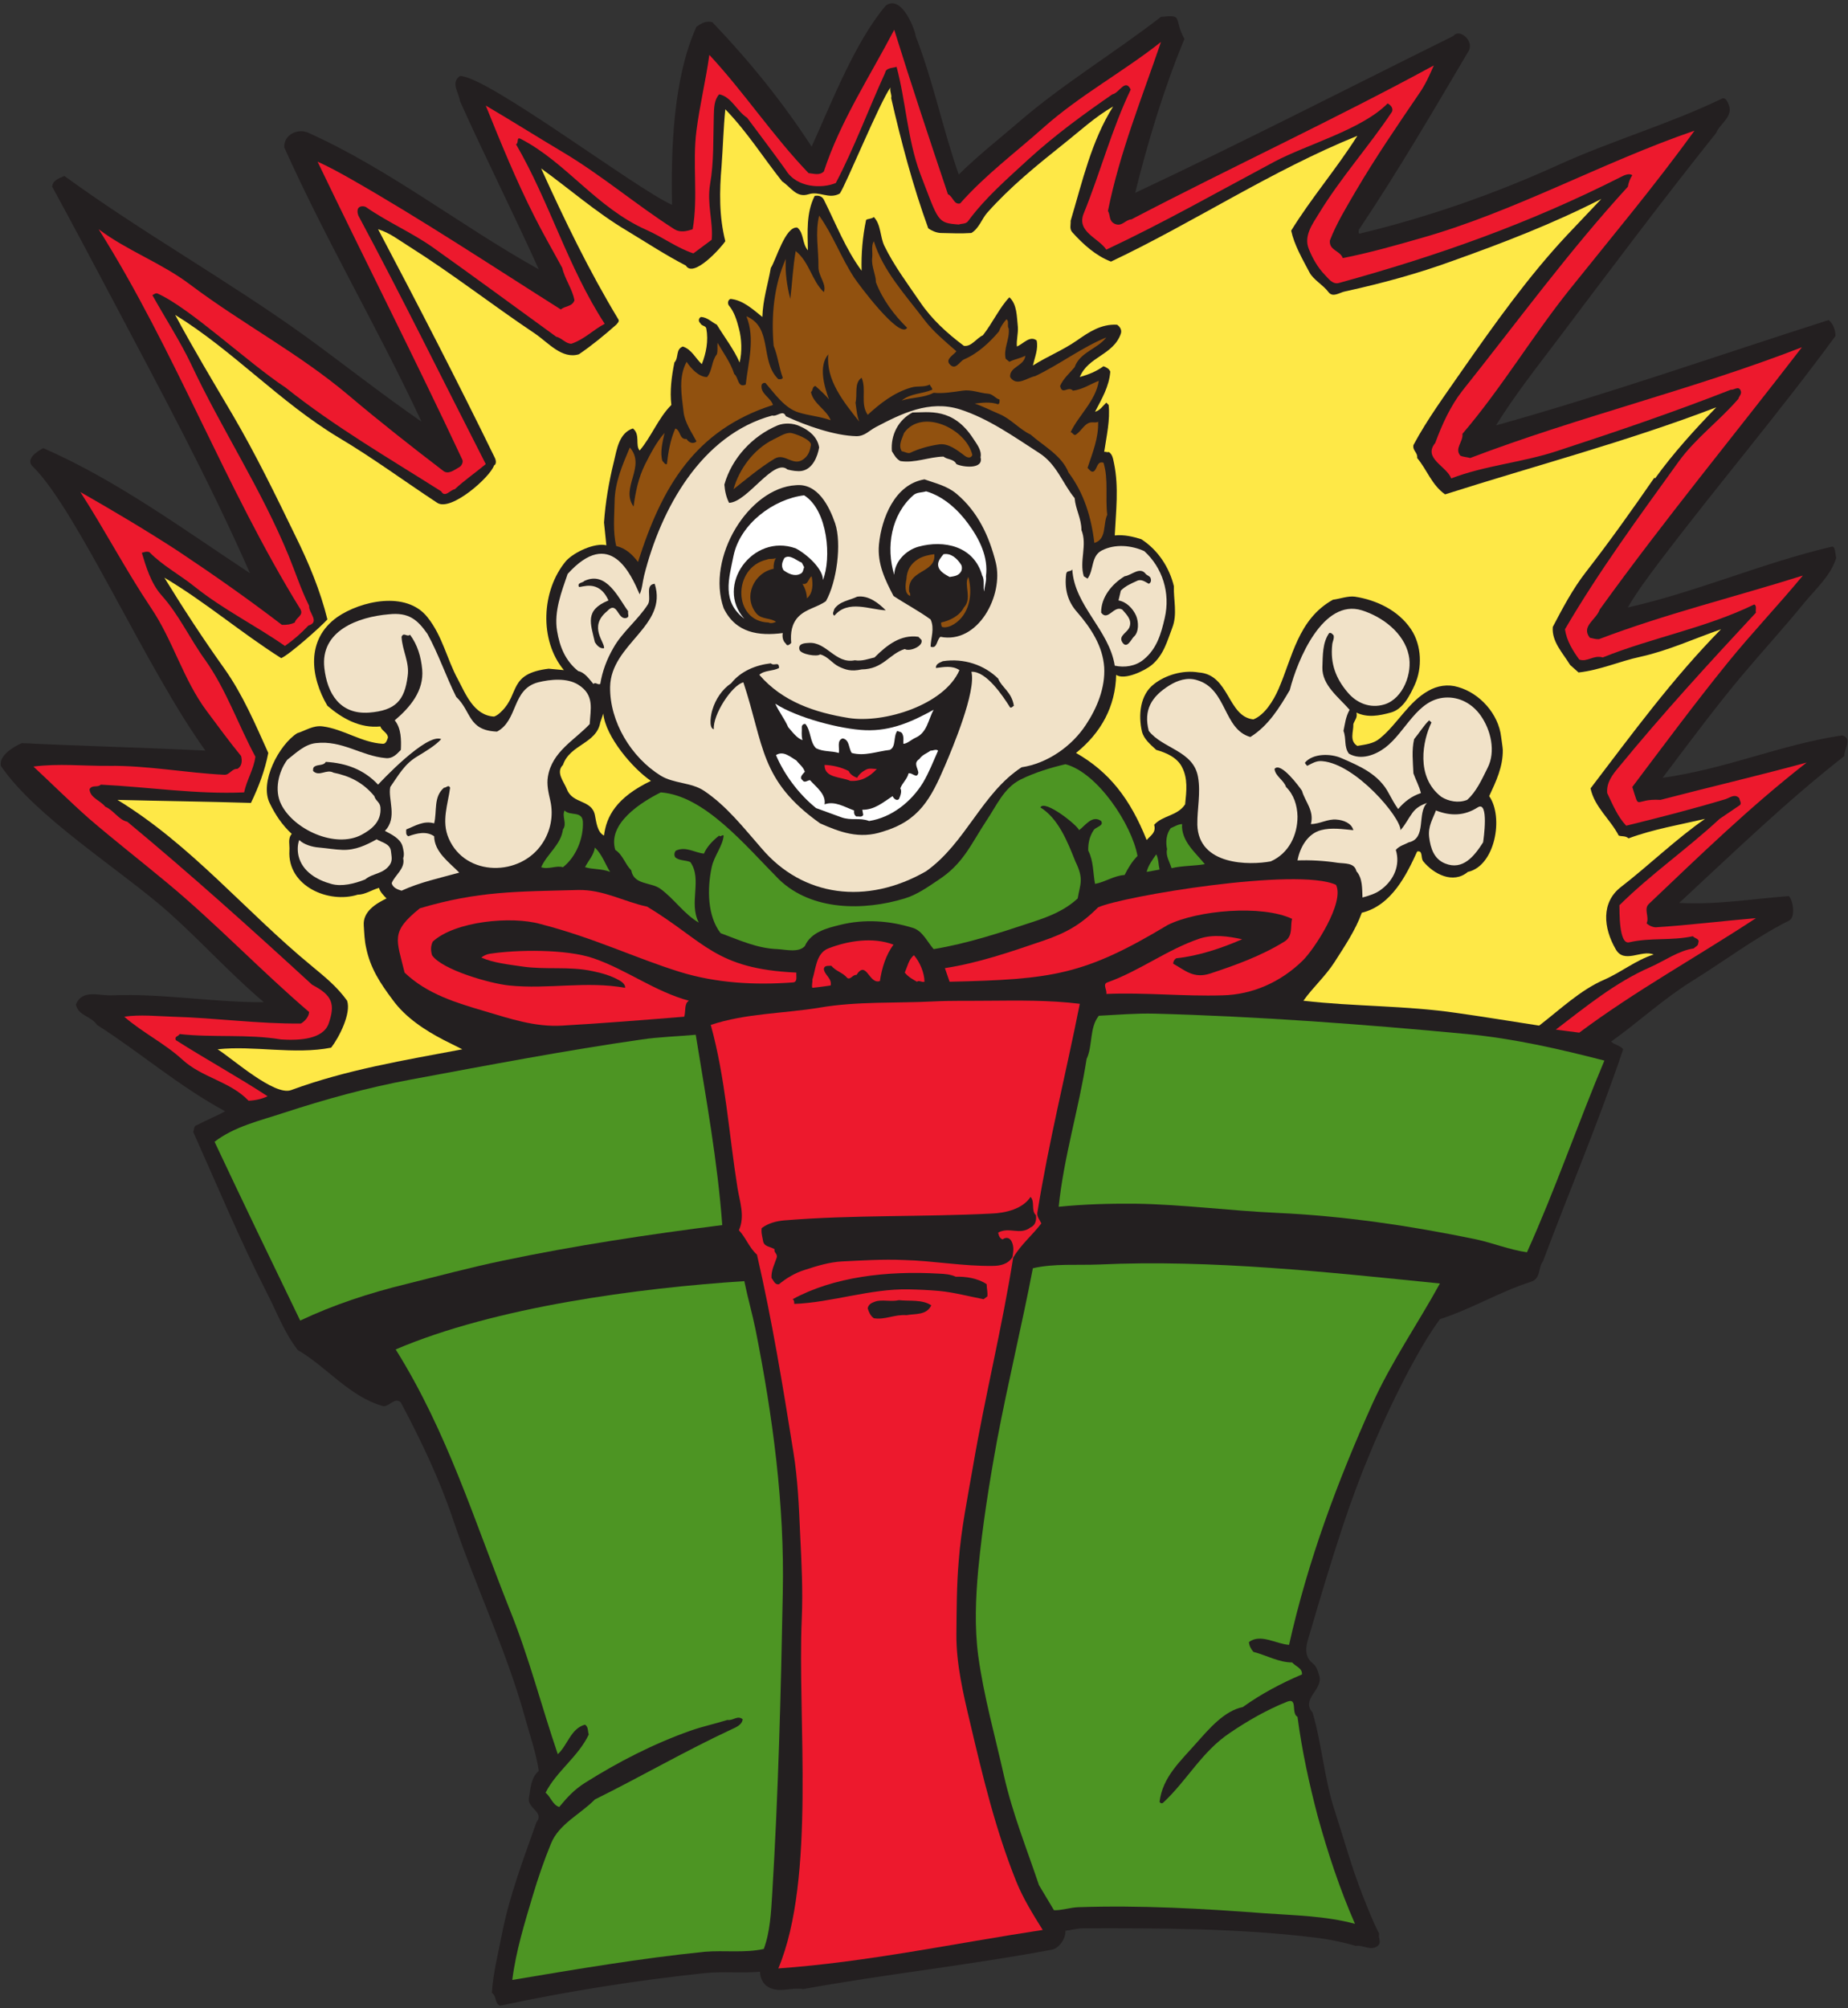
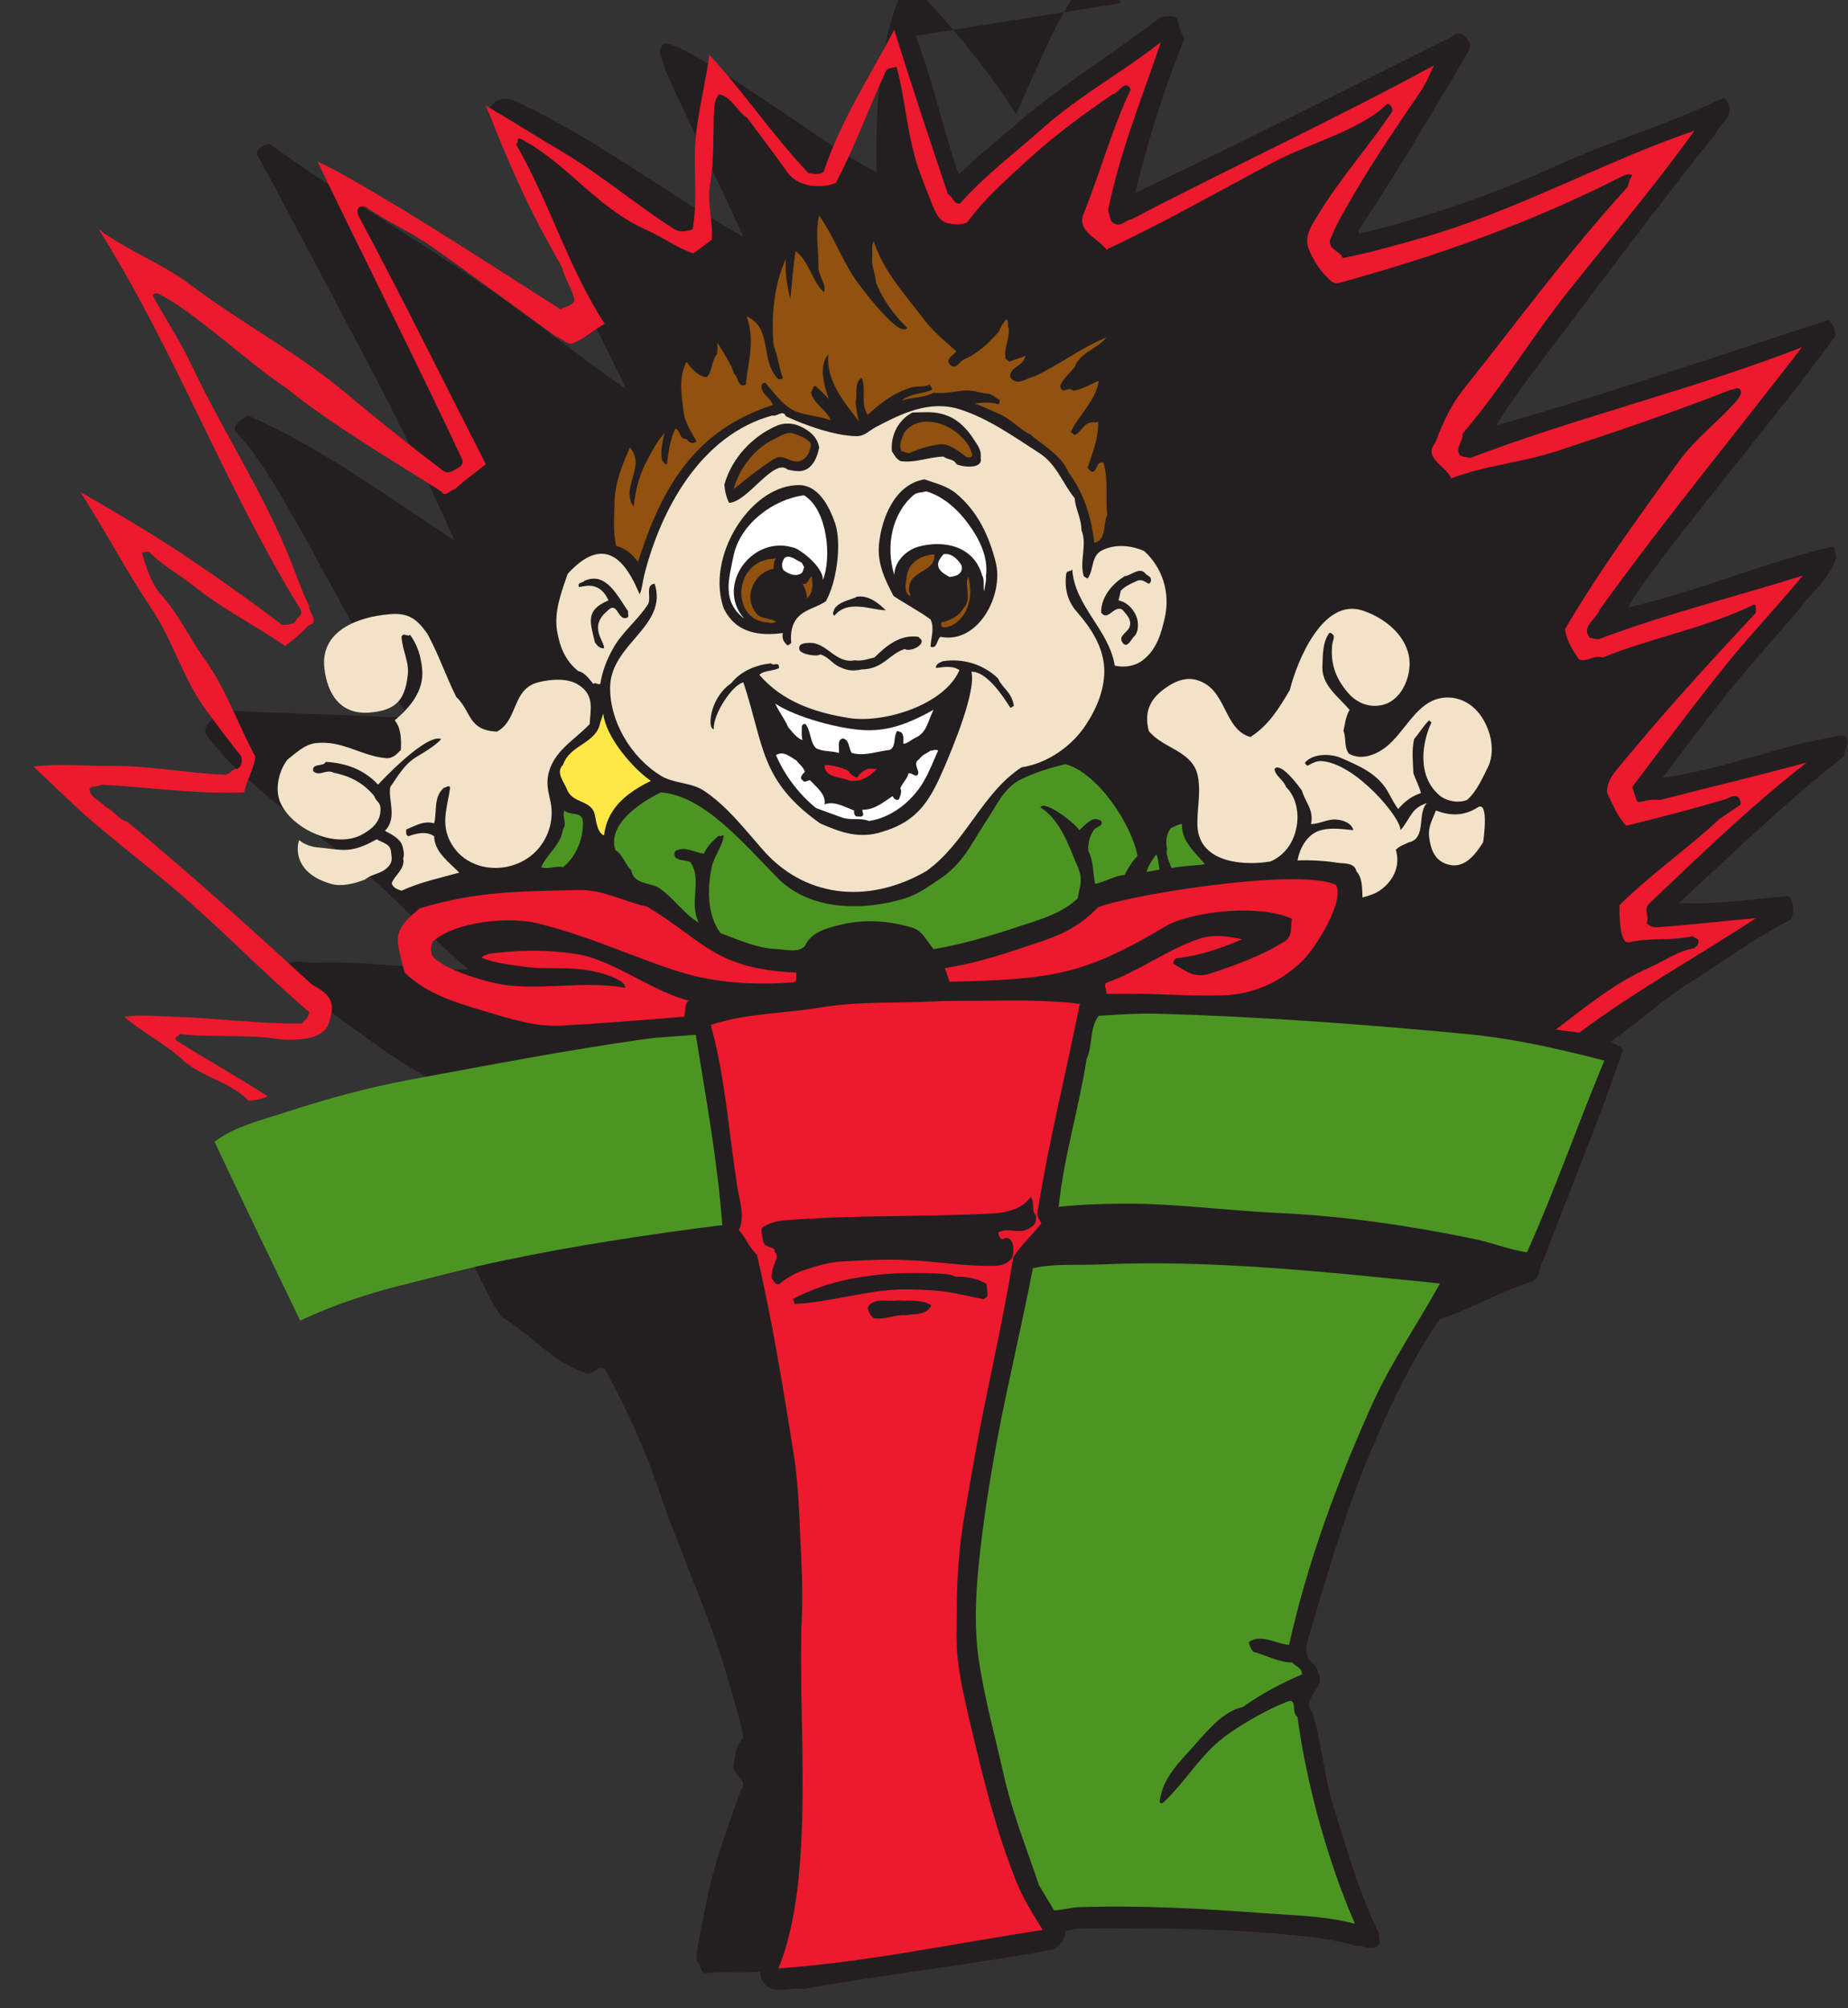
<svg xmlns="http://www.w3.org/2000/svg" viewBox="0 0 756 821.333" height="821.333" width="756" xml:space="preserve" id="svg2" version="1.1">
  <rect x="0" y="0" width="756" height="821.333" fill="#333333" stroke="none" />
  <defs id="defs6" />
  <g transform="matrix(1.333,0,0,-1.333,0,821.333)" id="g10">
    <g transform="scale(0.1)" id="g12">
-       <path id="path14" style="fill:#231f20;fill-opacity:1;fill-rule:evenodd;stroke:none" d="m 2809.84,6051.44 c 54,-138.24 82.8,-283.68 132.48,-425.52 59.04,58.32 120.96,106.56 183.6,160.56 136.8,118.08 293.76,212.4 437.04,323.28 72,7.2 36.72,-3.6 72,-67.68 -63.36,-152.64 -112.32,-316.08 -151.2,-472.32 329.04,154.8 651.6,320.4 977.04,481.68 17.28,23.76 64.8,-15.12 46.08,-46.8 -108.72,-184.32 -217.44,-370.08 -336.96,-548.64 0.72,-3.6 -2.16,-9.36 2.16,-11.52 212.4,51.12 415.44,122.4 612,211.68 164.88,74.88 336.24,123.84 499.68,202.32 11.52,5.76 17.28,-7.92 20.88,-16.56 17.28,-37.44 -28.08,-61.2 -37.44,-87.84 -168.48,-210.96 -329.76,-426.24 -492.48,-642.24 -63.36,-83.52 -128.16,-166.32 -183.6,-255.6 344.88,96.48 680.4,214.56 1020.96,323.28 13.68,-11.52 20.88,-30.24 20.88,-48.96 -174.24,-237.6 -365.04,-461.52 -542.16,-695.52 -33.12,-43.92 -69.12,-92.16 -95.04,-137.52 213.12,48.24 413.28,136.8 625.68,186.48 11.52,2.88 10.8,-22.32 13.68,-34.56 -15.84,-53.28 -63.36,-95.76 -97.92,-137.52 -61.92,-76.32 -128.88,-149.04 -192.96,-225.36 -84.96,-101.52 -162.72,-207.36 -241.92,-311.76 201.6,28.8 360,101.52 551.52,130.32 32.4,-10.08 5.04,-41.76 6.48,-63.36 -177.84,-138.96 -339.84,-295.92 -506.88,-450.72 111.6,-6.48 223.2,12.24 335.52,20.88 11.52,-5.04 23.76,-63.36 2.16,-74.88 -103.68,-51.84 -199.44,-124.56 -298.08,-185.76 -87.12,-54 -164.88,-126 -248.4,-185.76 10.08,-10.8 29.52,-12.24 36.72,-23.76 -74.16,-220.32 -164.88,-434.16 -246.24,-650.88 -15.12,-19.44 -5.76,-53.28 -37.44,-62.64 -96.48,-30.96 -180.72,-82.8 -278.64,-114.48 -36.72,-50.4 -66.24,-102.96 -95.76,-157.68 -81.36,-154.8 -149.76,-317.52 -204.48,-483.84 -34.56,-105.12 -66.96,-213.12 -97.92,-318.96 -8.64,-29.52 -25.2,-69.12 7.2,-95.04 12.96,-10.08 16.56,-25.2 20.88,-39.6 12.24,-41.038 -57.6,-70.562 -20.88,-111.601 28.8,-97.199 36,-203.758 67.68,-300.238 28.08,-86.403 52.56,-175.68 85.68,-259.922 15.84,-40.32 31.68,-80.641 51.12,-118.801 -3.6,-14.398 8.64,-26.637 -4.32,-37.437 -21.6,-16.563 -43.92,3.597 -67.68,0 -41.04,12.238 -84.96,20.879 -127.44,25.918 -234,28.082 -473.76,28.8 -709.92,28.082 -18.72,0 -34.56,-5.762 -53.28,-7.2 0.72,-25.921 -20.16,-54 -41.76,-58.32 -252.72,-47.519 -509.76,-74.883 -763.2,-120.961 -37.44,6.48 -74.16,-13.68 -108.72,7.199 -15.84,9.359 -23.76,29.52 -23.76,46.082 -56.16,-5.043 -114.48,1.438 -169.92,-4.32 C 1953.04,84.801 1742.08,51.68 1534.72,7.039 c -17.28,7.199 -10.08,29.52 -25.2,39.602 3.6,59.757 18.72,117.359 30.24,177.121 23.04,119.519 66.24,231.84 106.56,346.316 25.2,31.684 -28.08,41.762 -23.04,74.16 5.04,30.242 5.76,61.922 30.24,83.524 -7.92,53.277 -25.92,105.117 -39.6,154.078 -57.6,211.68 -153.36,408.96 -223.2,616.32 -41.76,124.56 -98.64,243.36 -160.56,360 -18,17.28 -33.84,-11.52 -53.28,-11.52 -103.68,28.08 -174.96,121.68 -262.802,172.08 -42.476,54.72 -64.078,115.92 -95.758,177.12 -82.082,160.56 -152.64,330.48 -225.359,492.48 3.598,7.2 0.719,18.72 11.519,20.88 28.079,15.12 58.321,26.64 86.399,42.48 -141.117,76.32 -259.199,179.28 -393.117,264.96 -18.723,28.08 -57.602,27.36 -64.801,62.64 19.437,48.24 72.719,25.92 110.879,28.08 154.801,6.48 312.48,-22.32 465.84,-20.88 -100.801,84.96 -194.399,188.64 -293.039,276.48 -145.442,128.88 -406.801,290.88 -514.082,448.56 -6.48,31.68 40.32,59.76 64.801,69.84 187.922,-9.36 376.563,-13.68 563.039,-23.04 -180.718,249.84 -390.957,732.24 -527.757,869.76 -28.082,23.04 11.519,48.96 30.238,58.32 224.641,-97.92 431.281,-249.84 634.32,-383.76 -126,286.56 -274.32,560.88 -420.48,837.36 -61.918,116.64 -125.278,236.88 -186.481,348.48 0.723,20.16 23.043,26.64 37.442,33.12 241.199,-175.68 501.84,-320.4 744.48,-495.36 117.36,-85.68 235.44,-178.56 351.36,-258.48 -133.2,285.84 -291.6,552.96 -421.2,841.68 -1.441,39.6 41.758,59.04 74.16,44.64 250.56,-113.04 466.56,-285.12 707.04,-419.04 -77.76,172.08 -163.44,342 -241.92,516.24 -2.16,24.48 -30.24,56.16 0,77.04 82.8,0.72 543.6,-348.48 650.88,-395.28 -3.6,169.92 3.6,388.8 74.88,546.48 15.12,10.08 28.8,19.44 48.96,13.68 112.32,-117.36 214.56,-243.36 304.56,-381.6 59.04,130.32 133.92,323.28 227.52,432.72 50.4,36.72 92.16,-81.36 91.44,-92.88" />
+       <path id="path14" style="fill:#231f20;fill-opacity:1;fill-rule:evenodd;stroke:none" d="m 2809.84,6051.44 c 54,-138.24 82.8,-283.68 132.48,-425.52 59.04,58.32 120.96,106.56 183.6,160.56 136.8,118.08 293.76,212.4 437.04,323.28 72,7.2 36.72,-3.6 72,-67.68 -63.36,-152.64 -112.32,-316.08 -151.2,-472.32 329.04,154.8 651.6,320.4 977.04,481.68 17.28,23.76 64.8,-15.12 46.08,-46.8 -108.72,-184.32 -217.44,-370.08 -336.96,-548.64 0.72,-3.6 -2.16,-9.36 2.16,-11.52 212.4,51.12 415.44,122.4 612,211.68 164.88,74.88 336.24,123.84 499.68,202.32 11.52,5.76 17.28,-7.92 20.88,-16.56 17.28,-37.44 -28.08,-61.2 -37.44,-87.84 -168.48,-210.96 -329.76,-426.24 -492.48,-642.24 -63.36,-83.52 -128.16,-166.32 -183.6,-255.6 344.88,96.48 680.4,214.56 1020.96,323.28 13.68,-11.52 20.88,-30.24 20.88,-48.96 -174.24,-237.6 -365.04,-461.52 -542.16,-695.52 -33.12,-43.92 -69.12,-92.16 -95.04,-137.52 213.12,48.24 413.28,136.8 625.68,186.48 11.52,2.88 10.8,-22.32 13.68,-34.56 -15.84,-53.28 -63.36,-95.76 -97.92,-137.52 -61.92,-76.32 -128.88,-149.04 -192.96,-225.36 -84.96,-101.52 -162.72,-207.36 -241.92,-311.76 201.6,28.8 360,101.52 551.52,130.32 32.4,-10.08 5.04,-41.76 6.48,-63.36 -177.84,-138.96 -339.84,-295.92 -506.88,-450.72 111.6,-6.48 223.2,12.24 335.52,20.88 11.52,-5.04 23.76,-63.36 2.16,-74.88 -103.68,-51.84 -199.44,-124.56 -298.08,-185.76 -87.12,-54 -164.88,-126 -248.4,-185.76 10.08,-10.8 29.52,-12.24 36.72,-23.76 -74.16,-220.32 -164.88,-434.16 -246.24,-650.88 -15.12,-19.44 -5.76,-53.28 -37.44,-62.64 -96.48,-30.96 -180.72,-82.8 -278.64,-114.48 -36.72,-50.4 -66.24,-102.96 -95.76,-157.68 -81.36,-154.8 -149.76,-317.52 -204.48,-483.84 -34.56,-105.12 -66.96,-213.12 -97.92,-318.96 -8.64,-29.52 -25.2,-69.12 7.2,-95.04 12.96,-10.08 16.56,-25.2 20.88,-39.6 12.24,-41.038 -57.6,-70.562 -20.88,-111.601 28.8,-97.199 36,-203.758 67.68,-300.238 28.08,-86.403 52.56,-175.68 85.68,-259.922 15.84,-40.32 31.68,-80.641 51.12,-118.801 -3.6,-14.398 8.64,-26.637 -4.32,-37.437 -21.6,-16.563 -43.92,3.597 -67.68,0 -41.04,12.238 -84.96,20.879 -127.44,25.918 -234,28.082 -473.76,28.8 -709.92,28.082 -18.72,0 -34.56,-5.762 -53.28,-7.2 0.72,-25.921 -20.16,-54 -41.76,-58.32 -252.72,-47.519 -509.76,-74.883 -763.2,-120.961 -37.44,6.48 -74.16,-13.68 -108.72,7.199 -15.84,9.359 -23.76,29.52 -23.76,46.082 -56.16,-5.043 -114.48,1.438 -169.92,-4.32 c -17.28,7.199 -10.08,29.52 -25.2,39.602 3.6,59.757 18.72,117.359 30.24,177.121 23.04,119.519 66.24,231.84 106.56,346.316 25.2,31.684 -28.08,41.762 -23.04,74.16 5.04,30.242 5.76,61.922 30.24,83.524 -7.92,53.277 -25.92,105.117 -39.6,154.078 -57.6,211.68 -153.36,408.96 -223.2,616.32 -41.76,124.56 -98.64,243.36 -160.56,360 -18,17.28 -33.84,-11.52 -53.28,-11.52 -103.68,28.08 -174.96,121.68 -262.802,172.08 -42.476,54.72 -64.078,115.92 -95.758,177.12 -82.082,160.56 -152.64,330.48 -225.359,492.48 3.598,7.2 0.719,18.72 11.519,20.88 28.079,15.12 58.321,26.64 86.399,42.48 -141.117,76.32 -259.199,179.28 -393.117,264.96 -18.723,28.08 -57.602,27.36 -64.801,62.64 19.437,48.24 72.719,25.92 110.879,28.08 154.801,6.48 312.48,-22.32 465.84,-20.88 -100.801,84.96 -194.399,188.64 -293.039,276.48 -145.442,128.88 -406.801,290.88 -514.082,448.56 -6.48,31.68 40.32,59.76 64.801,69.84 187.922,-9.36 376.563,-13.68 563.039,-23.04 -180.718,249.84 -390.957,732.24 -527.757,869.76 -28.082,23.04 11.519,48.96 30.238,58.32 224.641,-97.92 431.281,-249.84 634.32,-383.76 -126,286.56 -274.32,560.88 -420.48,837.36 -61.918,116.64 -125.278,236.88 -186.481,348.48 0.723,20.16 23.043,26.64 37.442,33.12 241.199,-175.68 501.84,-320.4 744.48,-495.36 117.36,-85.68 235.44,-178.56 351.36,-258.48 -133.2,285.84 -291.6,552.96 -421.2,841.68 -1.441,39.6 41.758,59.04 74.16,44.64 250.56,-113.04 466.56,-285.12 707.04,-419.04 -77.76,172.08 -163.44,342 -241.92,516.24 -2.16,24.48 -30.24,56.16 0,77.04 82.8,0.72 543.6,-348.48 650.88,-395.28 -3.6,169.92 3.6,388.8 74.88,546.48 15.12,10.08 28.8,19.44 48.96,13.68 112.32,-117.36 214.56,-243.36 304.56,-381.6 59.04,130.32 133.92,323.28 227.52,432.72 50.4,36.72 92.16,-81.36 91.44,-92.88" />
      <path id="path16" style="fill:#ed192d;fill-opacity:1;fill-rule:evenodd;stroke:none" d="m 2909.2,5565.44 c 15.12,-5.76 18,-33.12 37.44,-28.08 77.04,87.12 169.2,155.52 255.6,232.56 111.6,99.36 244.08,170.64 360.72,262.8 -58.32,-171.36 -126.72,-339.12 -162.72,-518.4 7.92,-12.96 2.16,-30.96 20.88,-39.6 22.32,-10.08 32.4,12.96 51.12,13.68 307.44,160.56 622.08,306 928.08,472.32 -12.96,-29.52 -25.92,-59.04 -44.64,-85.68 -67.68,-99.36 -134.64,-197.28 -195.12,-300.24 -28.8,-49.68 -59.04,-98.64 -79.2,-151.2 -2.88,-30.96 30.96,-30.24 39.6,-54 80.64,15.84 162,38.88 239.76,61.2 290.16,82.08 554.4,231.84 839.52,329.76 C 5079.28,5592.8 4946.08,5434.4 4816.48,5272.4 4702,5129.12 4607.68,4970 4488.16,4830.32 c 2.88,-24.48 -25.2,-44.64 -6.48,-66.96 9.36,-4.32 20.88,-4.32 30.24,-7.2 334.8,127.44 682.56,209.52 1018.08,339.84 -206.64,-268.56 -421.92,-529.2 -620.64,-804.96 -10.08,-30.96 -58.32,-51.12 -30.24,-86.4 10.08,-2.16 19.44,-5.04 28.08,-4.32 204.48,77.76 417.6,129.6 625.68,195.12 -75.6,-91.44 -155.52,-174.96 -230.4,-267.12 -101.52,-125.28 -195.84,-252.72 -293.04,-381.6 24.48,-76.32 2.88,-34.56 86.4,-39.6 149.04,38.88 297.36,73.44 448.56,114.48 -173.52,-135.36 -325.44,-282.96 -483.84,-433.44 -17.28,-15.84 2.16,-40.32 -7.2,-59.76 7.2,-7.2 19.44,-12.24 28.08,-12.24 101.52,6.48 205.2,19.44 307.44,28.08 -179.28,-118.08 -368.64,-221.76 -542.16,-351.36 l -72,9.36 c 91.44,69.84 182.88,144.72 288,190.8 46.08,20.16 87.12,51.12 135.36,58.32 4.32,5.04 14.4,7.92 13.68,16.56 5.76,13.68 -10.8,13.68 -16.56,20.88 -64.8,-14.4 -130.32,-3.6 -195.12,-18.72 -32.4,-7.92 -29.52,96.48 -30.24,113.76 98.64,97.2 203.76,169.2 307.44,264.96 l 62.64,42.48 c 5.76,6.48 -1.44,13.68 -2.16,20.88 -13.68,15.12 -28.8,1.44 -42.48,-2.88 -100.8,-30.24 -201.6,-56.16 -304.56,-81.36 -26.64,28.08 -41.76,65.52 -58.32,100.08 -2.88,32.4 16.56,56.88 35.28,79.2 133.92,163.44 275.76,318.24 421.2,474.48 -2.16,8.64 3.6,20.16 -5.04,25.2 -149.04,-72.72 -313.2,-101.52 -465.12,-162.72 -28.08,8.64 -46.8,-15.12 -72,-6.48 -19.44,26.64 -38.88,57.6 -43.92,92.88 105.12,180 226.8,344.88 348.48,514.08 53.28,73.44 124.56,124.56 183.6,192.96 2.16,8.64 11.52,15.12 7.2,25.2 -6.48,15.84 -20.16,1.44 -30.24,2.88 -176.4,-69.12 -354.24,-129.6 -534.96,-188.64 -105.12,-34.56 -220.32,-43.92 -323.28,-83.52 -13.68,37.44 -87.84,61.92 -48.96,108.72 20.88,56.88 46.8,113.76 83.52,160.56 167.76,210.24 326.16,427.68 507.6,625.68 2.16,12.96 6.48,24.48 13.68,35.28 -9.36,7.2 -25.2,0 -34.56,-5.04 -282.96,-143.28 -562.32,-241.92 -865.44,-325.44 -20.16,-5.76 -33.12,14.4 -43.92,25.2 -21.6,22.32 -37.44,50.4 -48.96,79.2 -15.84,39.6 10.8,75.6 30.24,107.28 68.4,112.32 153.36,205.92 225.36,313.92 4.32,11.52 -5.04,20.88 -13.68,25.2 -78.48,-79.92 -246.24,-125.28 -347.04,-178.56 -171.36,-91.44 -342.72,-188.64 -516.24,-270 -23.76,36 -92.88,54.72 -69.12,111.6 51.12,126 85.68,257.76 144,379.44 -16.56,36 -36,-11.52 -56.16,-14.4 -86.4,-59.76 -174.96,-123.84 -257.76,-199.44 -65.52,-60.48 -131.76,-117.36 -184.32,-188.64 -7.2,-10.8 -19.44,-7.92 -29.52,-11.52 -66.96,5.04 -61.2,7.92 -118.8,157.68 -38.88,105.12 -43.92,222.48 -72,326.16 -12.96,-4.32 -32.4,-2.16 -35.28,-18.72 -50.4,-110.16 -95.76,-232.56 -151.2,-337.68 -42.48,-18 -120.24,-15.12 -153.36,39.6 -39.6,55.44 -79.2,107.28 -118.8,160.56 -31.68,20.16 -47.52,64.08 -85.68,72 -15.84,-17.28 -15.84,-42.48 -16.56,-64.8 -2.16,-70.56 0.72,-141.84 -11.52,-211.68 -10.08,-59.76 10.08,-115.92 5.04,-169.92 L 2128,5384 c -50.4,16.56 -93.6,49.68 -144,72 -154.08,68.4 -246.24,207.36 -385.92,279.36 -14.4,7.2 -5.04,-12.96 -14.4,-16.56 102.96,-177.12 159.12,-377.28 272.16,-550.8 -36.72,-19.44 -61.92,-47.52 -102.24,-61.2 -18,0 -29.52,18 -46.8,21.6 -126,91.44 -252,184.32 -378.72,274.32 -65.52,46.08 -138.24,77.04 -204.48,123.12 -5.76,3.6 -15.84,3.6 -20.88,0 -7.92,-5.04 -5.76,-18.72 -2.88,-25.92 134.64,-251.28 259.92,-506.16 390.96,-762.48 -30.96,-25.92 -65.52,-49.68 -95.04,-77.04 -14.4,-2.16 -30.24,-27.36 -41.76,-6.48 -161.28,102.24 -327.6,198.72 -477.359,318.24 -115.922,76.32 -293.039,244.08 -393.121,288.72 -5.758,2.16 -10.801,-2.16 -15.84,-5.04 36,-64.8 86.398,-143.28 118.8,-211.68 93.598,-199.44 214.559,-381.6 299.52,-588.24 21.602,-52.56 37.441,-102.96 62.641,-153.36 -2.161,-20.88 34.558,-49.68 -2.161,-60.48 -23.761,-25.2 -44.64,-43.2 -72,-62.64 -90.718,63.36 -190.082,112.32 -276.48,181.44 -47.52,38.16 -97.922,64.08 -139.68,106.56 -9.359,2.88 -15.121,0 -23.039,-2.16 12.239,-41.04 28.078,-94.32 60.481,-130.32 54.718,-61.2 85.679,-131.76 134.636,-199.44 64.082,-90.72 100.082,-196.56 153.364,-295.92 -5.043,-38.88 -26.641,-71.28 -34.563,-109.44 -146.879,-6.48 -293.758,16.56 -439.918,23.76 -9.359,-10.08 -27.359,0.72 -34.562,-14.4 2.16,-26.64 33.121,-33.84 48.242,-53.28 25.199,-10.08 41.758,-41.04 67.68,-46.08 194.398,-161.28 381.597,-329.76 567.359,-500.4 62.64,-32.4 71.28,-59.76 50.4,-119.52 -17.279,-47.52 -88.56,-51.84 -145.439,-48.24 -104.402,17.28 -208.082,5.04 -311.762,16.56 -4.32,-7.92 -16.558,-6.48 -11.519,-18.72 92.879,-59.04 186.48,-110.16 281.519,-172.08 -15.84,-7.92 -37.437,-12.96 -58.32,-13.68 -57.598,59.76 -141.117,69.84 -202.32,125.28 -54.719,50.4 -123.118,83.52 -179.278,132.48 46.797,7.2 103.68,1.44 149.039,0 131.039,-3.6 262.078,-22.32 393.121,-20.88 10.797,5.76 24.481,20.16 25.2,35.28 -149.762,128.16 -285.84,272.16 -437.039,397.44 -81.364,67.68 -161.282,129.6 -239.762,197.28 -56.879,50.4 -117.36,110.16 -169.199,158.4 77.039,10.08 154.8,1.44 232.558,2.16 117.36,1.44 234.723,-21.6 353.52,-27.36 15.84,-0.72 23.043,19.44 39.601,18 15.121,8.64 15.121,25.92 11.52,39.6 -36.719,44.64 -72.719,94.32 -105.121,137.52 -72.719,97.2 -103.68,217.44 -172.078,318.24 -77.039,115.2 -140.403,236.88 -216,354.24 102.238,-58.32 201.597,-117.36 300.238,-181.44 108,-72 213.84,-146.16 318.242,-226.08 14.399,-0.72 28.078,1.44 39.598,7.2 4.32,16.56 28.801,21.6 16.562,41.76 -231.121,374.4 -383.043,791.28 -618.48,1164.96 86.398,-65.52 193.679,-103.68 280.801,-169.92 162,-121.68 334.078,-210.96 488.158,-341.28 93.6,-79.2 190.8,-155.52 288.72,-230.4 15.84,-12.24 34.56,3.6 48.96,11.52 7.2,3.6 12.96,15.84 9.36,23.04 -144,307.44 -297.36,608.4 -444.241,914.4 35.281,-15.84 69.121,-34.56 102.241,-53.28 219.6,-125.28 429.12,-264.24 644.4,-400.32 12.96,11.52 34.56,7.92 41.76,28.08 -6.48,35.28 -29.52,64.8 -37.44,99.36 -28.8,53.28 -59.04,105.12 -85.68,158.4 -56.16,110.88 -102.24,223.92 -149.04,339.84 78.48,-46.08 154.8,-94.32 234.72,-141.84 120.24,-71.28 226.8,-162.72 344.16,-237.6 17.28,-10.8 37.44,-6.48 56.16,0 17.28,99.36 -1.44,200.88 11.52,302.4 10.08,78.48 28.8,154.8 39.6,232.56 107.28,-115.2 195.12,-249.12 304.56,-362.88 16.56,-1.44 33.12,-7.92 46.8,5.04 50.4,154.08 140.4,290.16 216,434.88 52.56,-168.48 108.72,-337.68 164.88,-504.72" />
-       <path id="path18" style="fill:#fee847;fill-opacity:1;fill-rule:evenodd;stroke:none" d="m 2734.96,5860.64 c 30.96,-134.64 66.24,-268.56 113.76,-399.6 10.8,-7.92 25.2,-13.68 37.44,-14.4 31.68,-0.72 63.36,-2.16 95.04,0 23.76,14.4 31.68,43.2 48.96,62.64 69.84,78.48 150.48,144 232.56,209.52 51.84,41.04 97.92,84.24 153.36,115.92 -66.96,-106.56 -94.32,-230.4 -130.32,-350.64 0.72,-12.96 -4.32,-24.48 5.04,-35.28 33.84,-37.44 72,-72 118.8,-90 255.6,120.96 491.04,278.64 756,385.92 -64.08,-101.52 -140.4,-189.36 -203.04,-290.88 9.36,-43.92 34.56,-87.12 56.16,-128.16 12.24,-23.04 41.76,-38.16 58.32,-60.48 13.68,-18 34.56,-0.72 51.12,2.16 112.32,24.48 225.36,55.44 329.76,93.6 155.52,55.44 308.88,114.48 456.48,190.08 -33.84,-35.28 -71.28,-75.6 -105.12,-110.88 -118.8,-126.72 -223.2,-273.6 -323.28,-416.88 -51.12,-74.16 -105.12,-146.88 -148.32,-227.52 -2.88,-18 13.68,-22.32 11.52,-39.6 30.24,-36 44.64,-82.8 85.68,-111.6 277.92,88.56 558,162 832.32,267.12 -66.24,-68.4 -131.76,-140.4 -187.92,-218.16 l -2.16,2.16 c -67.68,-97.92 -136.8,-195.12 -209.52,-288.72 -41.04,-52.56 -72,-111.6 -102.24,-169.2 -3.6,-45.36 30.96,-79.92 53.28,-116.64 l 25.92,-23.04 c 66.24,7.2 126,34.56 190.08,48.24 84.96,18.72 164.16,55.44 246.96,84.24 -148.32,-150.48 -272.88,-321.12 -400.32,-488.16 12.24,-57.6 60.48,-94.32 86.4,-144.72 9.36,-3.6 20.88,0 30.24,-8.64 75.6,28.08 156.96,41.76 234.72,59.76 -89.28,-61.92 -172.08,-142.56 -257.76,-208.8 -61.92,-47.52 -54,-126 -16.56,-190.8 25.92,-46.8 79.2,-0.72 116.64,-16.56 -54.72,-17.28 -98.64,-54 -151.2,-77.04 -73.44,-31.68 -134.64,-90.72 -200.16,-141.12 -84.96,12.96 -170.64,27.36 -253.44,38.88 -156.96,23.04 -314.64,19.44 -470.16,37.44 30.96,43.2 66.96,74.16 95.76,118.8 30.24,47.52 64.08,97.2 83.52,151.2 92.16,22.32 138.24,118.8 169.92,187.92 18.72,4.32 10.08,-20.16 18.72,-30.24 31.68,-38.88 91.44,-70.56 136.8,-32.4 83.52,18 110.88,167.76 65.52,232.56 20.88,44.64 42.48,90 41.76,141.84 -0.72,12.24 -3.6,26.64 -5.04,39.6 -7.92,70.56 -65.52,134.64 -132.48,153.36 -30.24,9.36 -63.36,4.32 -90.72,-11.52 -61.2,-33.84 -95.04,-102.24 -149.04,-146.16 -19.44,-16.56 -44.64,-18.72 -69.12,-23.04 -25.2,15.84 -11.52,43.2 -12.24,66.96 3.6,11.52 13.68,20.16 9.36,35.28 34.56,-16.56 70.56,-9.36 105.12,0 38.16,10.08 59.04,52.56 74.16,85.68 23.04,51.12 21.6,120.24 -11.52,169.92 -39.6,59.04 -107.28,90 -172.08,100.08 -21.6,2.88 -45.36,-6.48 -67.68,-9.36 -107.28,-59.76 -124.56,-177.12 -167.04,-274.32 -15.84,-36 -42.48,-79.2 -77.04,-92.88 -79.92,8.64 -72.72,137.52 -167.76,144 -50.4,8.64 -103.68,-9.36 -136.8,-35.28 -43.92,-33.12 -48.96,-96.48 -37.44,-146.16 5.76,-23.04 26.64,-40.32 43.92,-56.16 30.96,-8.64 64.8,-23.76 79.2,-53.28 18,-34.56 13.68,-72.72 9.36,-113.76 -23.76,-36 -67.68,-33.12 -95.04,-62.64 6.48,-23.76 -9.36,-31.68 -23.04,-46.8 -50.4,126 -114.48,208.8 -216.72,267.12 77.04,61.92 120.96,142.56 123.12,239.76 25.2,-18 88.56,12.96 109.44,30.24 36.72,30.96 47.52,74.16 62.64,113.76 16.56,41.76 3.6,87.12 5.04,128.16 -13.68,56.16 -47.52,110.16 -100.08,144 -25.92,7.92 -51.84,14.4 -81.36,11.52 3.6,74.16 12.96,147.6 -2.16,221.04 -2.88,12.96 -4.32,28.08 -16.56,35.28 -2.88,-2.88 -8.64,1.44 -13.68,0 7.2,48.24 18.72,98.64 13.68,144 l -7.2,7.2 c -10.8,-10.08 -18.72,-23.76 -34.56,-28.08 20.16,38.88 43.2,77.04 46.8,123.12 -3.6,9.36 -12.96,13.68 -20.88,16.56 -23.04,-16.56 -45.36,-25.2 -72.72,-33.12 25.92,63.36 102.96,66.96 126,133.2 3.6,10.8 -2.16,20.88 -11.52,27.36 -48.96,2.88 -87.12,-23.04 -123.12,-48.24 -44.64,-30.96 -91.44,-48.96 -135.36,-77.04 5.76,25.2 17.28,51.12 11.52,77.04 -20.88,15.84 -40.32,-10.08 -60.48,-18.72 -2.16,18.72 4.32,38.88 2.88,60.48 -3.6,32.4 -2.16,68.4 -25.92,90.72 -29.52,-30.24 -51.84,-79.2 -81.36,-116.64 -19.44,-8.64 -35.28,-36 -58.32,-32.4 -51.84,38.88 -98.64,81.36 -134.64,134.64 -38.88,56.88 -79.92,111.6 -109.44,172.08 -13.68,28.8 -10.08,65.52 -32.4,88.56 -6.48,-6.48 -20.88,-5.04 -23.76,-9.36 -10.8,-51.84 -15.12,-103.68 -13.68,-155.52 -48.96,66.24 -79.2,144.72 -115.92,218.16 -5.76,10.8 -16.56,13.68 -28.08,11.52 -26.64,-52.56 -21.6,-111.6 -20.88,-167.04 -18.72,22.32 -11.52,52.56 -32.4,69.84 -36.72,5.04 -65.52,-100.08 -81.36,-123.84 -8.64,-49.68 -24.48,-97.2 -25.92,-150.48 -29.52,23.76 -59.76,51.84 -97.92,55.44 -8.64,-3.6 -9.36,-15.12 -4.32,-20.88 15.84,-18.72 23.76,-44.64 30.24,-69.84 8.64,-31.68 10.08,-72 2.16,-104.4 -16.56,38.88 -47.52,79.2 -69.84,115.92 -15.84,7.92 -29.52,23.04 -48.96,23.76 -7.92,-4.32 -7.92,-13.68 -2.16,-18.72 5.04,-10.08 16.56,-7.2 18.72,-16.56 7.2,-38.16 -0.72,-76.32 -13.68,-109.44 -18.72,16.56 -30.96,45.36 -58.32,54 -23.04,-8.64 -11.52,-33.84 -25.92,-48.96 -8.64,-43.2 -14.4,-87.12 -9.36,-130.32 -40.32,-40.32 -60.48,-96.48 -97.2,-139.68 -14.4,15.84 2.88,48.96 -20.88,67.68 -42.48,-14.4 -48.96,-63.36 -58.32,-102.24 -15.12,-61.2 -25.92,-123.84 -30.24,-186.48 l 7.2,-69.84 c -36,8.64 -100.08,-21.6 -123.84,-48.24 -75.6,-90 -82.8,-243.36 -6.48,-334.8 l -46.8,4.32 c -123.84,-15.12 -88.56,-76.32 -144,-130.32 -7.2,-7.2 -14.4,-13.68 -23.76,-16.56 -61.92,3.6 -87.12,69.84 -110.88,114.48 -33.84,61.92 -46.8,132.48 -93.6,190.8 -64.8,81.36 -204.48,49.68 -276.48,0 -97.2,-69.12 -82.079,-184.32 -30.24,-272.16 45.36,-38.88 100.08,-69.84 162.72,-63.36 2.88,-12.96 23.04,-19.44 23.04,-34.56 -2.88,-7.2 -5.76,-19.44 -15.84,-18.72 -64.8,3.6 -119.52,44.64 -183.599,53.28 -30.242,4.32 -53.281,-12.96 -79.199,-20.88 -54.723,-34.56 -117.363,-150.48 -83.524,-216 16.563,-33.84 36.723,-64.8 66.961,-92.88 -12.961,-15.12 -5.757,-33.12 -7.199,-51.12 -6.48,-110.16 121.68,-163.44 209.52,-135.36 23.04,0 43.92,15.12 65.52,20.88 2.88,-12.24 14.4,-23.76 23.04,-32.4 -32.4,-15.84 -73.44,-40.32 -69.84,-83.52 1.44,-22.32 2.16,-45.36 7.2,-67.68 12.96,-63.36 43.2,-108.72 81.36,-159.84 39.6,-54.72 99.36,-93.6 157.68,-123.84 18.72,-9.36 37.44,-18.72 56.16,-28.08 -179.28,-33.84 -355.68,-62.64 -525.601,-125.28 -51.121,-18.72 -181.437,97.92 -225.359,125.28 110.16,12.24 235.441,-17.28 348.48,5.04 24.48,31.68 61.92,105.12 48.96,144 -30.96,43.2 -66.96,72 -109.44,107.28 -202.32,166.32 -368.641,370.8 -595.442,509.04 136.801,-3.6 272.883,-5.04 409.68,-9.36 23.762,48.96 43.203,100.8 53.281,153.36 -40.32,89.28 -78.48,179.28 -134.64,258.48 -64.797,90.72 -126,184.32 -184.321,279.36 125.282,-74.16 234.723,-168.48 358.563,-246.96 24.48,10.08 120.961,95.76 141.839,118.8 -21.601,87.84 -57.601,174.24 -97.921,255.6 -61.199,126 -121.68,250.56 -192.957,372.24 -59.762,101.52 -120.961,203.04 -176.402,306.72 178.558,-110.16 321.121,-267.84 501.84,-376.56 104.4,-61.92 201.6,-133.92 302.4,-200.16 42.48,-28.08 163.44,79.92 174.24,114.48 8.64,4.32 5.76,17.28 2.88,23.04 -115.2,236.16 -235.44,468.72 -358.56,702 36.72,-11.52 63.36,-33.12 95.76,-53.28 132.48,-83.52 255.6,-180 385.92,-267.12 41.04,-28.08 82.8,-79.2 134.64,-63.36 40.32,27.36 77.76,58.32 114.48,90.72 2.88,3.6 10.8,10.08 6.48,16.56 -90,149.04 -164.88,303.84 -236.88,462.96 87.84,-63.36 168.48,-134.64 262.8,-190.8 59.76,-36 117.36,-74.16 181.44,-107.28 23.04,-39.6 108,54.72 120.96,74.88 -19.44,76.32 -18,154.08 -11.52,229.68 4.32,59.04 5.76,117.36 11.52,174.96 67.68,-69.84 115.92,-147.6 174.24,-221.04 27.36,-18 43.92,-51.84 81.36,-39.6 33.12,10.8 61.92,-16.56 95.76,2.16 18,25.2 123.12,281.52 155.52,325.44 -2.88,-12.24 5.04,-23.04 2.16,-32.4" />
      <path id="path20" style="fill:#91510f;fill-opacity:1;fill-rule:evenodd;stroke:none" d="m 2621.2,5309.84 c 12.24,-18.72 140.4,-191.52 162.72,-154.08 -40.32,39.6 -74.88,85.68 -95.76,139.68 0,23.04 -14.4,48.96 -11.52,74.16 2.16,17.28 -3.6,37.44 5.04,51.84 28.08,-90.72 96.48,-164.16 155.52,-241.92 25.92,-34.56 64.08,-66.24 97.92,-95.76 -7.2,-10.8 -34.56,-23.76 -20.88,-39.6 18,-20.88 30.24,7.92 43.92,14.4 42.48,18 79.2,52.56 107.28,85.68 5.04,13.68 12.96,25.92 23.04,37.44 9.36,-4.32 1.44,-20.16 7.2,-28.08 3.6,-33.84 -16.56,-60.48 -9.36,-92.88 l 11.52,-9.36 c 15.12,7.92 34.56,10.8 48.96,18.72 -3.6,-32.4 -48.96,-33.12 -46.8,-65.52 20.16,-30.96 52.56,-1.44 77.04,2.88 74.16,35.28 142.56,87.84 218.16,118.8 -26.64,-35.28 -81.36,-45.36 -97.2,-91.44 -15.12,-18 -35.28,-35.28 -44.64,-57.6 6.48,-29.52 24.48,1.44 39.6,-14.4 29.52,3.6 53.28,20.16 79.2,30.24 -9.36,-61.92 -63.36,-107.28 -86.4,-157.68 6.48,-0.72 9.36,-12.24 16.56,-7.2 17.28,11.52 27.36,37.44 48.96,37.44 2.88,0.72 13.68,-2.16 18.72,2.16 2.16,-48.96 -17.28,-96.48 -32.4,-141.84 5.76,-5.76 12.96,-16.56 20.88,-9.36 9.36,8.64 8.64,30.96 28.08,25.2 15.84,-51.12 5.04,-106.56 11.52,-159.84 -13.68,-28.8 -0.72,-74.88 -39.6,-86.4 -9.36,79.2 -31.68,152.64 -79.2,216 -20.88,52.56 -75.6,80.64 -116.64,116.64 -33.84,15.84 -60.48,48.24 -95.04,62.64 -25.92,10.8 -50.4,23.76 -76.32,32.4 25.2,2.88 47.52,5.76 72,-2.16 5.04,2.88 4.32,8.64 4.32,14.4 -12.96,3.6 -20.88,17.28 -35.28,18 -26.64,2.16 -51.84,13.68 -78.48,9.36 -29.52,-4.32 -60.48,-9.36 -88.56,-6.48 -30.24,-15.84 -66.24,-13.68 -97.92,-23.76 26.64,22.32 63.36,20.16 93.6,33.12 0.72,6.48 -6.48,10.08 -7.2,15.84 -19.44,-9.36 -38.16,-2.88 -58.32,-9.36 -51.84,-15.12 -95.04,-48.96 -132.48,-83.52 -23.76,34.56 -2.88,77.04 -18.72,113.76 -23.76,-15.84 -12.24,-51.12 -18.72,-76.32 2.88,-19.44 4.32,-41.04 11.52,-58.32 -47.52,59.76 -102.96,127.44 -95.04,206.64 -30.96,-36.72 -12.24,-98.64 2.16,-138.96 -10.08,13.68 -25.92,27.36 -41.76,41.76 -10.8,-2.16 -6.48,-13.68 -13.68,-18.72 7.2,-36 48.24,-54 60.48,-86.4 -31.68,11.52 -68.4,14.4 -97.92,23.76 -43.2,12.96 -73.44,57.6 -102.24,90.72 -5.04,0.72 -8.64,-0.72 -11.52,-5.04 -5.76,-28.08 28.08,-39.6 34.56,-62.64 -239.76,-77.04 -341.28,-252 -414,-481.68 -17.28,22.32 -36.72,41.76 -66.96,48.96 -10.8,45.36 -5.76,91.44 -5.04,135.36 0.72,60.48 24.48,113.76 46.8,167.04 51.12,-59.04 -30.24,-123.12 11.52,-181.44 5.76,45.36 15.12,88.56 34.56,128.16 17.28,33.84 34.56,68.4 60.48,97.92 -6.48,-28.8 -14.4,-61.2 -6.48,-86.4 4.32,-2.88 7.2,-11.52 13.68,-9.36 4.32,36.72 10.08,74.16 25.92,109.44 17.28,-6.48 11.52,-34.56 34.56,-32.4 6.48,-11.52 21.6,-16.56 30.24,-7.2 -12.24,23.76 -36,56.88 -39.6,90.72 -5.76,51.12 -16.56,105.12 9.36,153.36 14.4,-21.6 38.16,-46.8 62.64,-46.8 16.56,18.72 13.68,49.68 30.24,69.84 3.6,12.96 0.72,22.32 2.16,35.28 18,-31.68 40.32,-61.2 51.12,-95.76 13.68,-10.08 10.08,-43.92 35.28,-32.4 7.92,69.84 29.52,141.12 2.16,209.52 82.08,-34.56 40.32,-137.52 97.92,-192.96 5.04,0 10.8,-1.44 13.68,4.32 -11.52,30.24 -15.12,66.96 -28.08,97.92 -7.92,92.16 0.72,185.76 37.44,267.12 -2.88,-41.04 3.6,-84.24 13.68,-123.12 5.76,46.08 7.92,97.92 16.56,146.88 42.48,-33.84 49.68,-92.16 86.4,-126 9.36,24.48 -17.28,49.68 -16.56,77.04 0.72,53.28 -10.8,105.84 2.16,157.68 41.76,-58.32 66.96,-128.16 107.28,-190.08" />
      <path id="path22" style="fill:#91510f;fill-opacity:1;fill-rule:evenodd;stroke:none" d="m 2984.08,4765.52 c -4.32,-11.52 -15.84,-8.64 -23.76,-2.16 -23.04,17.28 -50.4,38.88 -78.48,34.56 -30.24,-4.32 -64.08,-13.68 -88.56,-25.92 -7.2,-2.88 -17.28,3.6 -25.92,5.04 -11.52,18.72 1.44,38.88 7.2,56.16 54.72,76.32 190.08,13.68 209.52,-67.68" />
      <path id="path24" style="fill:#91510f;fill-opacity:1;fill-rule:evenodd;stroke:none" d="m 2425.36,4833.2 c 12.24,-0.72 66.24,-20.88 63.36,-37.44 -2.88,-15.84 -6.48,-30.24 -20.88,-41.76 -33.12,-27.36 -58.32,19.44 -90.72,0 -45.36,-27.36 -89.28,-64.8 -126,-93.6 17.28,61.92 61.92,122.4 120.96,151.92 17.28,7.92 35.28,20.88 53.28,20.88" />
      <path id="path26" style="fill:#ffffff;fill-opacity:1;fill-rule:evenodd;stroke:none" d="m 2971.84,4553.84 c 33.84,-46.08 61.92,-101.52 54,-160.56 2.16,-15.12 -5.04,-30.96 -5.04,-46.8 -5.04,12.24 2.16,35.28 -6.48,48.96 -25.2,90.72 -117.36,110.16 -195.84,88.56 -38.16,-10.8 -72.72,-45.36 -74.16,-86.4 -25.92,85.68 -9.36,184.32 58.32,244.08 10.8,10.08 26.64,7.92 39.6,12.24 52.56,-15.12 97.92,-56.16 129.6,-100.08" />
      <path id="path28" style="fill:#ffffff;fill-opacity:1;fill-rule:evenodd;stroke:none" d="m 2525.44,4381.76 c 1.44,32.4 -47.52,78.48 -83.52,97.2 -132.48,47.52 -248.4,-115.2 -157.68,-216 -69.84,53.28 -47.52,121.68 -33.12,192.96 20.16,97.92 122.4,174.24 216.72,185.76 73.44,-46.08 84.24,-194.4 57.6,-259.92" />
      <path id="path30" style="fill:#91510f;fill-opacity:1;fill-rule:evenodd;stroke:none" d="m 2867.44,4460.96 c 5.76,-60.48 -85.68,-45.36 -77.04,-116.64 4.32,-2.16 2.16,-7.92 2.88,-11.52 -18,7.2 -15.12,33.84 -11.52,51.12 1.44,27.36 12.24,47.52 36.72,62.64 14.4,8.64 34.56,12.96 48.96,14.4" />
      <path id="path32" style="fill:#ffffff;fill-opacity:1;fill-rule:evenodd;stroke:none" d="m 2948.8,4430 c 4.32,-5.76 4.32,-16.56 0,-23.04 -7.92,-12.96 -21.6,-13.68 -34.56,-15.84 -15.12,8.64 -33.84,18 -35.28,36.72 -0.72,12.96 8.64,23.04 16.56,33.12 23.76,4.32 42.48,-14.4 53.28,-30.96" />
      <path id="path34" style="fill:#ffffff;fill-opacity:1;fill-rule:evenodd;stroke:none" d="m 2467.84,4421.36 c -2.88,-7.92 -2.88,-17.28 -12.24,-20.88 -17.28,-8.64 -36.72,0.72 -51.12,11.52 -7.92,12.96 -4.32,24.48 2.88,37.44 16.56,12.24 36.72,-7.92 53.28,-14.4 l 7.2,-13.68" />
      <path id="path36" style="fill:#91510f;fill-opacity:1;fill-rule:evenodd;stroke:none" d="m 2381.44,4449.44 c -5.76,-9.36 -7.92,-20.88 -7.2,-33.12 -61.2,-12.24 -94.32,-86.4 -53.28,-136.8 15.84,-19.44 42.48,-12.96 60.48,-25.92 -0.72,-0.72 -14.4,-7.2 -23.04,-2.16 -109.44,2.88 -110.88,169.2 -5.04,192.96 8.64,4.32 20.16,0 28.08,5.04" />
      <path id="path38" style="fill:#91510f;fill-opacity:1;fill-rule:evenodd;stroke:none" d="m 2476.48,4325.6 c -0.72,16.56 -5.76,30.96 -13.68,44.64 18,-4.32 16.56,15.12 28.08,23.04 4.32,-23.04 5.04,-51.12 -14.4,-67.68" />
      <path id="path40" style="fill:#91510f;fill-opacity:1;fill-rule:evenodd;stroke:none" d="m 2927.92,4246.4 c -10.08,-6.48 -25.2,-12.24 -36.72,-8.64 -2.88,3.6 -2.88,8.64 -2.88,13.68 27.36,5.76 56.88,20.88 69.84,46.08 26.64,28.08 -1.44,69.84 13.68,93.6 14.4,-54 2.88,-115.2 -43.92,-144.72" />
      <path id="path42" style="fill:#f1e2c8;fill-opacity:1;fill-rule:evenodd;stroke:none" d="m 4323.28,4151.36 c 12.24,-54 -16.56,-133.2 -74.16,-151.2 -44.64,-13.68 -86.4,4.32 -113.76,37.44 -35.28,41.76 -53.28,87.12 -46.8,146.16 0.72,9.36 6.48,17.28 4.32,28.08 -3.6,3.6 -7.2,9.36 -13.68,7.2 -20.88,-29.52 -19.44,-68.4 -20.88,-105.12 -1.44,-54.72 49.68,-91.44 83.52,-130.32 -12.24,-22.32 -13.68,-41.04 -18.72,-64.8 9.36,-24.48 0.72,-48.24 16.56,-69.84 37.44,-21.6 82.08,-3.6 111.6,18.72 63.36,48.24 97.2,147.6 183.6,153.36 43.92,2.88 83.52,-18.72 109.44,-55.44 30.96,-43.92 46.8,-110.16 20.88,-160.56 -17.28,-34.56 -34.56,-73.44 -62.64,-97.92 -26.64,-10.8 -57.6,-4.32 -79.2,9.36 -79.92,61.2 -56.88,173.52 -30.24,228.24 l -7.2,6.48 c -17.28,-16.56 -30.24,-38.88 -46.08,-57.6 -7.92,-34.56 -3.6,-69.84 -2.16,-105.12 7.2,-20.16 18,-39.6 23.04,-60.48 -28.08,-9.36 -49.68,-25.2 -69.84,-48.96 -10.08,13.68 -19.44,30.96 -28.08,46.8 -30.96,60.48 -90,84.96 -146.16,109.44 -32.4,14.4 -87.12,15.12 -111.6,-13.68 0,-4.32 4.32,-6.48 6.48,-10.08 15.12,7.2 28.08,16.56 46.8,14.4 102.24,-8.64 240.48,-172.08 239.76,-211.68 15.84,18 23.04,34.56 36.72,53.28 12.24,16.56 28.08,24.48 44.64,30.24 -31.68,-31.68 0,-108.72 -56.16,-120.96 -11.52,-6.48 -28.08,-10.08 -39.6,-23.04 14.4,-46.8 -5.76,-92.16 -43.92,-120.96 -17.28,-13.68 -38.16,-19.44 -58.32,-25.2 -1.44,26.64 0.72,59.04 -18.72,80.64 -5.76,26.64 -36,23.04 -57.6,25.92 -41.76,6.48 -84.24,8.64 -123.12,7.2 7.2,39.6 30.96,82.08 72,92.88 32.4,8.64 66.96,2.88 99.36,0 -5.76,22.32 -31.68,30.96 -51.12,32.4 -27.36,2.88 -51.84,-13.68 -79.2,-13.68 10.8,41.76 -18,68.4 -27.36,102.24 -7.2,10.8 -65.52,90.72 -84.24,66.96 2.16,-22.32 28.8,-34.56 35.28,-55.44 23.76,-23.04 34.56,-56.16 35.28,-90.72 0,-56.88 -26.64,-113.04 -82.08,-137.52 -65.52,-12.24 -221.76,-12.96 -225.36,112.32 -0.72,48.24 10.8,97.92 2.16,146.16 -13.68,81.36 -108.72,87.12 -151.2,141.84 -16.56,64.08 7.92,105.12 63.36,139.68 24.48,15.12 54.72,25.92 85.68,15.84 91.44,-27.36 79.2,-150.48 162.72,-174.24 55.44,34.56 89.28,90 120.96,144 23.04,91.44 101.52,281.52 221.04,244.8 64.08,-20.16 129.6,-69.84 144,-137.52" />
      <path id="path44" style="fill:#f1e2c8;fill-opacity:1;fill-rule:evenodd;stroke:none" d="m 1311.52,4216.88 c 34.56,-62.64 56.88,-130.32 88.56,-193.68 47.52,-44.64 35.28,-102.96 125.28,-106.56 65.52,35.28 44.64,129.6 126,151.2 37.44,9.36 88.56,14.4 123.12,-7.2 51.12,-31.68 37.44,-75.6 35.28,-120.96 -46.8,-49.68 -115.2,-84.24 -128.16,-160.56 -4.32,-24.48 1.44,-48.96 7.2,-74.16 10.8,-47.52 0,-94.32 -23.76,-130.32 -66.96,-103.68 -236.88,-104.4 -288,14.4 -23.04,52.56 -2.16,105.12 4.32,155.52 -5.04,10.8 -11.52,-0.72 -18.72,0 -33.12,-28.08 -20.88,-72.72 -30.24,-109.44 -32.4,9.36 -58.32,-7.92 -85.68,-18.72 0,-7.92 -2.16,-16.56 6.48,-20.88 25.92,9.36 55.44,16.56 79.2,0 0.72,-48.24 45.36,-79.2 77.04,-111.6 -59.76,-16.56 -120.96,-29.52 -177.12,-55.44 -11.52,3.6 -26.64,8.64 -30.24,23.04 8.64,23.76 42.48,44.64 35.28,76.32 4.32,12.24 0.72,25.92 -2.16,37.44 -7.2,23.76 -33.84,36 -54,46.8 39.6,39.6 8.64,97.92 16.56,134.64 25.2,36 43.2,69.84 81.36,92.88 25.92,15.84 56.88,33.84 74.88,54 -45.36,19.44 -187.92,-133.2 -193.68,-139.68 -43.92,46.8 -98.64,66.24 -160.558,69.84 -6.481,-12.24 -23.762,-7.2 -34.563,-14.4 -5.039,-3.6 -4.32,-8.64 -4.32,-13.68 19.441,-18.72 40.321,7.2 62.641,-5.04 49.68,-10.08 90.72,-30.24 125.28,-72 3.6,-14.4 17.28,-18 18.72,-34.56 3.6,-43.92 -27.36,-67.68 -58.32,-84.24 -80.64,-42.48 -208.079,16.56 -246.239,93.6 -21.602,42.48 -8.641,100.08 18.719,136.8 25.922,20.16 53.281,47.52 87.84,51.12 81.36,9.36 138.96,-39.6 214.56,-46.08 20.16,-2.16 33.12,11.52 46.08,25.2 1.44,30.24 1.44,66.24 -18.72,90.72 47.52,40.32 90,90.72 84.24,156.24 -3.6,38.88 -14.4,75.6 -37.44,106.56 -8.64,-8.64 -19.44,9.36 -25.92,-6.48 2.16,-42.48 25.2,-78.48 18.72,-120.96 -9.36,-74.88 -37.44,-105.12 -118.08,-111.6 -90,-6.48 -128.88,59.04 -137.519,136.8 -12.961,114.48 103.679,156.96 197.999,164.88 60.48,6.48 87.12,-15.84 118.08,-59.76" />
      <path id="path46" style="fill:#ffffff;fill-opacity:1;fill-rule:evenodd;stroke:none" d="m 2655.76,3920.96 c 79.2,-2.88 142.56,25.92 209.52,62.64 -16.56,-29.52 -19.44,-69.84 -55.44,-85.68 -12.96,-5.76 -25.92,-18.72 -37.44,-18.72 -0.72,10.08 2.16,18.72 -2.88,30.24 -2.88,7.2 -10.8,6.48 -15.84,9.36 -12.96,-18 -2.88,-48.96 -23.04,-58.32 -38.88,-4.32 -77.76,-20.16 -116.64,-9.36 -10.08,14.4 -6.48,41.04 -28.08,44.64 -18.72,-6.48 -8.64,-29.52 -11.52,-44.64 -23.76,7.2 -46.8,2.88 -69.84,14.4 -19.44,18.72 -15.12,51.84 -32.4,74.16 -5.76,1.44 -10.08,-2.16 -11.52,-7.2 0.72,-16.56 -2.16,-25.92 2.16,-41.76 -15.84,4.32 -31.68,25.2 -43.92,39.6 -10.8,25.2 -28.8,47.52 -39.6,72 66.24,-43.2 200.88,-78.48 276.48,-81.36" />
      <path id="path48" style="fill:#fee847;fill-opacity:1;fill-rule:evenodd;stroke:none" d="m 1997.68,3765.44 c -106.56,-51.12 -136.8,-109.44 -144,-167.76 -20.88,10.08 -23.76,42.48 -28.08,63.36 -10.08,47.52 -68.4,33.12 -85.68,78.48 -9.36,23.76 -35.28,51.84 -12.24,74.88 21.6,63.36 102.96,64.8 114.48,130.32 l 9.36,27.36 c 6.48,-70.56 90.72,-169.2 146.16,-206.64" />
      <path id="path50" style="fill:#ffffff;fill-opacity:1;fill-rule:evenodd;stroke:none" d="m 2878.96,3858.32 c -14.4,-32.4 -28.08,-67.68 -46.08,-97.92 -36,-59.04 -96.48,-107.28 -165.6,-118.08 -30.24,11.52 -54,0 -85.68,11.52 -25.92,9.36 -51.12,18.72 -77.04,28.08 -54.72,43.92 -99.36,105.84 -123.12,162.72 23.04,14.4 43.92,-5.76 62.64,-16.56 8.64,-11.52 20.88,-19.44 25.92,-34.56 -5.76,-7.2 -18.72,-17.28 -7.2,-25.92 6.48,-10.08 15.84,0 23.04,0 20.16,-22.32 49.68,-43.2 44.64,-74.16 31.68,11.52 61.92,-8.64 90.72,-18.72 -0.72,-7.2 0,-14.4 7.2,-18.72 6.48,1.44 16.56,-3.6 20.88,5.04 l -2.88,15.84 c 37.44,-0.72 64.08,23.04 92.88,41.76 2.88,-6.48 11.52,-15.84 19.44,-9.36 4.32,9.36 10.08,25.2 4.32,33.12 5.76,16.56 21.6,28.8 25.2,46.08 11.52,3.6 25.92,-18.72 30.24,2.16 -2.16,15.84 -15.84,29.52 2.88,41.76 9.36,13.68 23.04,17.28 34.56,25.92 7.92,-0.72 15.84,5.76 23.04,0" />
      <path id="path52" style="fill:#4d9523;fill-opacity:1;fill-rule:evenodd;stroke:none" d="m 3490.96,3535.04 c -16.56,-16.56 -29.52,-38.16 -39.6,-58.32 -33.12,-2.16 -59.04,-21.6 -90.72,-27.36 -6.48,33.84 -4.32,69.84 -20.88,102.24 -0.72,23.04 4.32,43.92 16.56,62.64 6.48,10.08 32.4,12.96 23.04,28.08 -27.36,19.44 -48.24,-13.68 -67.68,-28.08 -5.76,15.84 -105.84,95.04 -118.8,69.84 54.72,-33.84 82.8,-103.68 107.28,-165.6 27.36,-55.44 14.4,-69.84 7.2,-113.76 -40.32,-37.44 -89.28,-56.16 -137.52,-72 -100.08,-33.12 -200.16,-66.24 -304.56,-83.52 -19.44,22.32 -33.84,55.44 -62.64,64.8 -73.44,23.04 -150.48,28.08 -225.36,9.36 -41.04,-10.08 -88.56,-22.32 -107.28,-64.8 -18.72,-20.88 -57.6,-10.8 -83.52,-9.36 -63.36,2.16 -118.08,28.08 -174.96,48.96 -40.32,51.84 -41.76,135.36 -27.36,202.32 7.2,34.56 33.84,64.8 36.72,97.2 -5.76,3.6 -9.36,-6.48 -13.68,0 -19.44,-15.12 -38.16,-34.56 -46.8,-55.44 -28.8,2.88 -55.44,23.04 -85.68,9.36 -5.76,-5.04 -6.48,-15.12 -2.16,-20.88 12.96,-10.8 30.96,-7.92 46.08,-14.4 37.44,-53.28 -5.76,-125.28 25.92,-185.76 -46.08,26.64 -75.6,73.44 -118.8,104.4 -28.8,20.16 -80.64,10.8 -88.56,56.16 -19.44,19.44 -25.2,46.8 -48.96,62.64 -24.48,81.36 80.64,146.88 139.68,176.4 134.64,-10.08 258.48,-162 362.88,-267.12 100.8,-97.2 260.64,-96.48 385.92,-58.32 37.44,11.52 69.12,33.84 102.24,56.16 77.76,50.4 100.08,109.44 149.04,183.6 30.24,44.64 52.56,99.36 104.4,125.28 43.92,21.6 91.44,36 137.52,46.8 98.64,-25.92 203.76,-185.76 221.04,-281.52" />
      <path id="path54" style="fill:#ed192d;fill-opacity:1;fill-rule:evenodd;stroke:none" d="m 2604.64,3795.68 c 4.32,-11.52 19.44,-18.72 25.92,-20.88 5.04,10.08 15.84,19.44 27.36,25.2 10.8,5.76 23.76,1.44 33.12,2.16 -22.32,-24.48 -48.24,-38.88 -81.36,-36.72 -28.08,12.96 -79.92,7.92 -79.2,48.96 24.48,-0.72 51.84,-7.2 74.16,-18.72" />
      <path id="path56" style="fill:#f1e2c8;fill-opacity:1;fill-rule:evenodd;stroke:none" d="m 4551.52,3576.8 c -26.64,-41.76 -61.92,-87.12 -116.64,-64.8 -33.84,13.68 -44.64,46.08 -48.96,81.36 -3.6,33.84 11.52,55.44 20.88,81.36 45.36,-18 87.84,-16.56 128.16,9.36 35.28,22.32 18,-99.36 16.56,-107.28" />
      <path id="path58" style="fill:#4d9523;fill-opacity:1;fill-rule:evenodd;stroke:none" d="m 1788.88,3640.16 c 2.16,-51.12 -20.88,-108 -61.2,-139.68 -19.44,6.48 -44.64,-7.92 -66.96,0 18.72,41.76 60.48,68.4 66.96,115.92 13.68,18.72 -4.32,39.6 5.04,58.32 15.84,-18 54,0 56.16,-34.56" />
      <path id="path60" style="fill:#4d9523;fill-opacity:1;fill-rule:evenodd;stroke:none" d="m 3627.76,3632.96 c -3.6,-52.56 42.48,-88.56 69.84,-123.12 -32.4,-5.76 -68.4,-4.32 -102.24,-12.24 -5.76,19.44 -18.72,38.16 -13.68,58.32 -5.04,22.32 -2.16,47.52 11.52,64.8 11.52,4.32 21.6,11.52 34.56,12.24" />
      <path id="path62" style="fill:#f1e2c8;fill-opacity:1;fill-rule:evenodd;stroke:none" d="m 1199.92,3548.72 c 1.44,-15.12 5.76,-27.36 -4.32,-41.76 -20.88,-28.08 -51.84,-24.48 -74.88,-43.92 -32.4,-12.96 -72,-23.04 -104.4,-13.68 -42.48,11.52 -88.558,37.44 -100.082,85.68 -3.597,15.12 -3.597,34.56 2.16,48.96 13.68,-13.68 39.602,-21.6 60.481,-23.04 24.481,-2.16 48.961,-6.48 72.001,-7.2 39.6,-1.44 72.72,14.4 105.12,32.4 15.84,-10.08 41.76,-12.96 43.92,-37.44" />
-       <path id="path64" style="fill:#4d9523;fill-opacity:1;fill-rule:evenodd;stroke:none" d="m 1872.4,3486.08 c -23.76,10.08 -52.56,7.2 -77.04,14.4 10.08,20.16 27.36,37.44 30.24,60.48 23.04,-22.32 30.96,-49.68 46.8,-74.88" />
      <path id="path66" style="fill:#4d9523;fill-opacity:1;fill-rule:evenodd;stroke:none" d="m 3558.64,3493.28 c -13.68,-2.16 -26.64,-5.04 -39.6,-7.2 5.04,20.16 17.28,36.72 29.52,54 7.2,-14.4 6.48,-31.68 10.08,-46.8" />
      <path id="path68" style="fill:#ed192d;fill-opacity:1;fill-rule:evenodd;stroke:none" d="m 4100.08,3446.48 c 27.36,-54 -66.24,-197.28 -102.24,-232.56 -67.68,-66.24 -154.08,-104.4 -246.24,-106.56 -119.52,-3.6 -237.6,9.36 -356.4,4.32 2.88,12.24 -12.24,29.52 2.88,35.28 99.36,35.28 183.6,100.8 283.68,134.64 41.76,13.68 87.84,7.2 130.32,-2.16 -64.8,-28.08 -133.92,-51.12 -202.32,-58.32 -5.76,-3.6 -9.36,-10.08 -9.36,-16.56 37.44,-20.88 62.64,-46.8 113.76,-30.24 78.48,25.92 156.24,54 227.52,97.92 28.08,17.28 17.28,48.96 23.76,69.84 -92.88,43.92 -290.16,26.64 -381.6,-18.72 -256.32,-154.08 -353.52,-167.04 -669.6,-174.24 -5.04,13.68 -9.36,28.08 -14.4,41.76 102.96,15.84 200.88,49.68 300.24,83.52 72,24.48 116.64,49.68 169.92,102.96 73.44,33.84 612,123.84 730.08,69.12" />
      <path id="path70" style="fill:#ed192d;fill-opacity:1;fill-rule:evenodd;stroke:none" d="m 1774.48,3430.64 c 77.76,1.44 140.4,-36 211.68,-51.12 178.56,-108 207.36,-190.8 457.92,-202.32 -1.44,-11.52 5.04,-29.52 -11.52,-30.24 -115.92,-8.64 -234.72,-2.16 -346.32,32.4 -136.8,42.48 -260.64,103.68 -427.68,146.88 -89.28,25.2 -262.08,8.64 -330.48,-54 -6.48,-13.68 -6.48,-26.64 -2.16,-41.76 30.24,-44.64 178.56,-87.12 236.88,-92.88 118.8,-12.24 237.6,14.4 355.68,-7.2 1.44,10.8 -12.24,20.16 -18,23.04 -25.2,14.4 -53.28,22.32 -81.36,28.08 -72.72,15.84 -144.72,3.6 -216.72,14.4 -43.92,6.48 -87.12,10.8 -125.28,27.36 5.76,5.04 15.84,10.08 25.2,11.52 83.52,12.96 234.72,15.12 318.96,-13.68 100.8,-34.56 188.64,-102.24 293.04,-130.32 -15.12,-7.92 -9.36,-32.4 -14.4,-48.96 -124.56,-10.08 -249.12,-20.16 -374.4,-27.36 -83.52,-5.04 -161.28,21.6 -236.88,43.92 -87.84,25.92 -177.84,52.56 -246.96,118.8 -24.48,102.24 -44.64,123.84 46.8,197.28 179.28,53.28 298.8,51.12 486,56.16" />
-       <path id="path72" style="fill:#ed192d;fill-opacity:1;fill-rule:evenodd;stroke:none" d="m 2742.16,3262.88 c -23.76,-31.68 -36,-72.72 -41.76,-111.6 -33.84,-11.52 -41.04,66.24 -72,18.72 -11.52,1.44 -18,-15.84 -28.08,-9.36 -14.4,17.28 -34.56,20.16 -48.96,37.44 -9.36,-0.72 -20.88,2.16 -23.04,-9.36 1.44,-18.72 25.92,-29.52 20.88,-51.12 -18.72,-2.88 -37.44,-5.04 -56.16,-7.2 -2.88,7.2 1.44,19.44 0,25.2 10.8,31.68 10.8,80.64 48.96,95.76 59.04,23.04 136.08,36 200.16,11.52" />
-       <path id="path74" style="fill:#ed192d;fill-opacity:1;fill-rule:evenodd;stroke:none" d="m 2837.2,3149.12 c -7.92,-2.88 -16.56,5.76 -23.04,0 -11.52,6.48 -26.64,14.4 -37.44,28.08 7.92,18 12.24,41.04 28.08,53.28 18,-20.16 32.4,-54.72 32.4,-81.36" />
      <path id="path76" style="fill:#4d9523;fill-opacity:1;fill-rule:evenodd;stroke:none" d="m 3544.24,3051.2 c 318.96,-8.64 639.36,-32.4 958.32,-62.64 142.56,-13.68 281.52,-45.36 421.2,-81.36 -82.08,-195.12 -150.48,-395.28 -237.6,-588.24 -54,7.92 -105.84,28.8 -155.52,39.6 -202.32,41.76 -406.08,72 -612,81.36 -144,6.48 -289.44,25.92 -432,28.08 -79.92,0.72 -159.84,-1.44 -237.6,-9.36 15.84,154.08 61.92,300.24 85.68,453.6 19.44,41.04 7.92,95.04 37.44,132.48 57.6,2.88 114.48,7.92 172.08,6.48" />
      <path id="path78" style="fill:#4d9523;fill-opacity:1;fill-rule:evenodd;stroke:none" d="m 2135.2,2986.4 c 31.68,-195.84 66.96,-388.08 81.36,-583.92 -226.8,-28.8 -451.44,-62.64 -674.64,-109.44 -100.08,-20.88 -198.72,-47.52 -297.36,-72 -111.6,-27.36 -219.6,-62.64 -323.279,-111.6 -88.562,182.88 -176.402,365.04 -262.801,548.64 60.481,46.8 139.68,64.8 211.68,88.56 127.442,41.76 257.76,77.76 390.24,102.24 236.16,43.92 473.76,89.28 709.2,123.12 54.72,7.92 110.16,9.36 165.6,14.4" />
      <path id="path80" style="fill:#4d9523;fill-opacity:1;fill-rule:evenodd;stroke:none" d="m 3374.32,2281.52 c 343.44,15.84 703.44,-23.76 1044.72,-58.32 -67.68,-123.12 -149.04,-240.48 -207.36,-369.36 -107.28,-238.32 -198,-481.68 -255.6,-739.44 -41.04,2.88 -87.12,35.28 -123.12,8.64 0.72,-10.8 5.76,-20.88 13.68,-30.24 39.6,-10.08 77.76,-32.4 118.8,-32.4 10.8,-12.24 31.68,-17.28 30.24,-36.72 C 3931.6,996.32 3870.4,963.922 3814.24,923.602 3757.36,912.078 3710.56,856.641 3674.56,816.32 3623.44,758 3568,709.762 3558.64,632.719 c 2.88,-5.039 7.92,-5.758 11.52,-2.16 73.44,68.402 118.08,156.242 204.48,213.839 54,36.723 113.04,70.563 174.24,95.043 35.28,15.118 12.24,-34.562 33.12,-46.082 13.68,-104.398 36,-205.918 61.92,-304.558 30.96,-112.321 66.96,-221.762 114.48,-330.481 -90,24.481 -186.48,25.918 -277.2,32.399 -190.08,14.402 -381.6,25.203 -571.68,18.722 -24.48,-0.722 -51.12,-10.082 -74.88,-9.359 l -46.08,77.039 c -37.44,111.598 -80.64,218.16 -107.28,334.801 -27.36,122.398 -61.92,243.359 -79.2,369.358 -11.52,87.84 -7.92,175.68 0,262.8 12.96,135.36 33.84,267.12 58.32,400.32 33.12,174.96 75.6,349.92 109.44,525.6 65.52,15.12 136.08,8.64 204.48,11.52" />
-       <path id="path82" style="fill:#4d9523;fill-opacity:1;fill-rule:evenodd;stroke:none" d="m 2284.24,2230.4 c 10.08,-49.68 24.48,-99.36 34.56,-149.04 52.56,-264.96 89.28,-535.68 83.52,-807.12 -5.76,-307.439 -13.68,-614.881 -32.4,-923.041 -3.6,-58.32 -6.48,-117.359 -25.92,-169.918 -58.32,-12.961 -120.96,-3.601 -181.44,-8.64 -198,-20.161 -392.4,-53.282 -590.4,-86.403 11.52,90 37.44,172.801 62.64,257.762 16.56,55.441 34.56,108 56.16,160.559 24.48,60.48 89.28,89.281 134.64,135.363 141.12,69.84 277.2,149.039 421.2,216 10.8,5.039 30.96,12.957 32.4,30.238 -15.84,12.961 -29.52,-5.039 -46.8,-2.16 -36.72,-11.52 -74.16,-19.441 -111.6,-32.398 -114.48,-40.321 -222.48,-95.762 -325.44,-160.563 -33.12,-20.879 -54.72,-44.641 -79.2,-74.16 -20.88,7.203 -25.2,30.242 -41.76,43.922 32.4,64.801 100.8,110.879 132.48,178.558 -3.6,10.801 -0.72,23.039 -11.52,30.243 -43.92,-12.243 -52.56,-61.922 -83.52,-90.723 -50.4,147.601 -87.84,295.921 -146.88,442.081 -109.44,274.32 -192.24,547.2 -350.64,799.92 304.56,130.32 745.92,188.64 1069.92,209.52" />
      <path id="path84" style="fill:#f1e2c8;fill-opacity:1;fill-rule:evenodd;stroke:none" d="m 3188.56,4772 c 54.72,-34.56 72,-93.6 109.44,-138.96 2.88,-34.56 20.88,-62.64 20.88,-97.92 18.72,-46.08 -7.2,-95.04 7.2,-141.84 l 11.52,-7.2 c 20.16,26.64 10.08,69.12 43.92,86.4 40.32,20.88 91.44,15.84 130.32,-2.16 55.44,-50.4 80.64,-128.16 62.64,-205.2 -10.8,-46.8 -23.76,-94.32 -64.8,-127.44 -25.2,-20.88 -59.04,-25.2 -88.56,-18.72 -17.28,110.16 -123.84,183.6 -130.32,295.2 -6.48,-8.64 -16.56,-1.44 -18.72,-13.68 -5.76,-45.36 4.32,-84.24 33.12,-116.64 43.2,-49.68 79.2,-105.12 83.52,-169.92 3.6,-61.92 -21.6,-124.56 -56.16,-176.4 -43.2,-66.24 -118.8,-118.8 -197.28,-130.32 -122.4,-79.92 -171.36,-232.56 -293.04,-318.96 -182.88,-105.12 -378.72,-78.48 -504.72,69.84 -56.16,64.08 -107.28,130.32 -177.12,177.12 -38.88,25.92 -92.16,21.6 -132.48,46.08 -90.72,56.16 -156.96,165.6 -155.52,272.16 2.16,133.2 178.56,186.48 136.8,316.8 -30.96,-2.88 -8.64,-43.92 -20.88,-63.36 -30.96,-48.24 -79.2,-84.96 -106.56,-134.64 -19.44,-33.84 -33.12,-69.84 -39.6,-109.44 -8.64,-3.6 -14.4,7.2 -20.88,0 -12.96,14.4 -25.92,35.28 -46.8,39.6 -39.6,31.68 -56.88,74.88 -64.8,123.12 -10.08,59.76 13.68,120.24 32.4,174.96 131.04,144.72 194.4,-1.44 221.04,-62.64 7.92,17.28 8.64,37.44 13.68,57.6 51.12,204.48 175.68,432 393.12,491.04 15.12,-4.32 33.12,19.44 41.76,-2.16 61.92,-28.8 149.76,-59.76 216.72,-61.2 25.92,0 38.88,17.28 59.76,28.08 77.04,40.32 163.44,84.24 258.48,54 87.12,-28.08 164.88,-83.52 241.92,-133.2 z m 342,-383.04 c 2.88,-6.48 2.88,-15.12 -5.04,-18.72 -10.8,5.76 -23.04,15.84 -36.72,8.64 -17.28,-7.92 -34.56,-15.12 -48.96,-29.52 l -7.2,-30.24 c 24.48,-4.32 43.92,-24.48 54,-46.8 7.92,-18.72 9.36,-50.4 -7.2,-64.8 -7.2,-6.48 -20.88,-39.6 -35.28,-16.56 -12.96,20.88 18,29.52 23.04,48.96 6.48,21.6 -11.52,37.44 -23.04,51.12 -25.92,14.4 -43.92,-37.44 -64.8,-9.36 -0.72,47.52 33.84,88.56 72,111.6 21.6,2.88 46.8,30.96 64.8,7.2 3.6,-4.32 10.8,-5.76 14.4,-11.52 z M 1927.84,4286 c -2.16,-9.36 5.76,-18 -6.48,-20.88 -26.64,-5.76 -26.64,55.44 -58.32,20.88 -58.32,-48.24 -5.76,-95.04 -9.36,-113.76 -12.96,-1.44 -22.32,9.36 -28.08,18.72 -12.96,57.6 -32.4,97.92 41.76,128.16 -30.24,67.68 -84.24,38.16 -90.72,41.76 -5.76,13.68 11.52,11.52 16.56,18 68.4,32.4 105.12,-53.28 134.64,-92.88 z m 527.76,567.36 c 28.08,-12.24 53.28,-33.12 58.32,-64.8 -5.04,-28.8 -20.16,-66.24 -53.28,-72 -12.24,-2.16 -30.96,0.72 -43.92,4.32 -41.76,36.72 -123.12,-100.8 -179.28,-102.24 -8.64,17.28 -12.96,36 -14.4,56.16 23.04,81.36 86.4,149.04 163.44,181.44 19.44,7.92 46.8,7.92 69.12,-2.88 z m 530.64,-36.72 c 11.52,-18 27.36,-36.72 23.04,-58.32 10.08,-38.16 -55.44,-30.24 -74.16,-20.88 -7.92,16.56 -27.36,12.96 -39.6,23.04 -43.92,-0.72 -88.56,-20.88 -132.48,-13.68 -13.68,7.92 -18,18 -25.92,30.24 -4.32,49.68 20.16,96.48 63.36,118.8 49.68,0 123.84,15.84 185.76,-79.2 z m -51.12,-169.92 c 66.24,-55.44 100.8,-131.04 120.96,-211.68 24.48,-100.08 -54,-250.56 -169.92,-227.52 -12.24,-9.36 -9.36,-38.16 -30.24,-30.24 0.72,27.36 12.96,55.44 0,83.52 -36.72,26.64 -75.6,46.8 -113.76,72 -25.2,48.24 -50.4,98.64 -44.64,158.4 7.92,79.92 48.24,184.32 139.68,199.44 33.84,-12.24 68.4,-19.44 97.92,-43.92 z M 2562.88,4556 c 20.88,-62.64 5.04,-180 -28.08,-239.04 -25.92,-18.72 -60.48,-23.76 -83.52,-46.8 -21.6,-21.6 -25.92,-50.4 -23.04,-81.36 -4.32,-4.32 -12.24,-12.24 -16.56,-2.16 -9.36,7.92 -11.52,21.6 -9.36,32.4 -72.72,-9.36 -144,-0.72 -181.44,76.32 -54.72,155.52 77.04,368.64 221.04,377.28 67.68,7.2 102.96,-64.8 120.96,-116.64 z m 155.52,-267.12 c -48.24,1.44 -115.92,33.84 -157.68,-16.56 -8.64,5.76 -1.44,13.68 0,20.88 16.56,23.76 46.08,25.92 69.84,37.44 34.56,5.04 65.52,-19.44 87.84,-41.76 z m 109.44,-90.72 c 7.2,-19.44 -37.44,-37.44 -51.12,-28.08 -48.24,-15.12 -66.24,-61.92 -132.48,-62.64 -33.12,-7.2 -49.68,-0.72 -69.84,8.64 -21.6,10.8 -33.84,31.68 -57.6,37.44 -8.64,-7.92 -59.04,0 -63.36,14.4 -5.04,19.44 16.56,20.16 28.08,20.88 55.44,4.32 82.08,-65.52 141.84,-53.28 22.32,-3.6 41.04,4.32 60.48,8.64 38.16,38.16 80.64,71.28 134.64,63.36 z m 235.44,-118.8 c 10.8,-27.36 41.76,-41.04 48.24,-83.52 -3.6,-1.44 -6.48,-7.2 -11.52,-5.04 -22.32,35.28 -72.72,111.6 -118.8,109.44 15.12,-60.48 -58.32,-234.72 -81.36,-288.72 -43.2,-100.8 -79.2,-168.48 -190.08,-201.6 -72.72,-24.48 -132.48,-1.44 -192.96,25.2 -185.76,131.76 -171.36,239.76 -235.44,432.72 -35.28,-8.64 -94.32,-100.08 -90.72,-144 -17.28,3.6 -7.92,49.68 -4.32,59.76 9.36,31.68 29.52,62.64 57.6,81.36 29.52,37.44 76.32,56.16 121.68,61.2 10.8,-10.08 25.2,7.92 25.2,-14.4 -18.72,-10.08 -45.36,-6.48 -60.48,-20.88 71.28,-82.8 171.36,-115.92 274.32,-132.48 108.72,-17.28 293.76,40.32 339.84,146.88 -22.32,15.12 -48.96,9.36 -72,6.48 -1.44,12.96 12.24,16.56 20.88,20.88 64.8,10.08 127.44,-11.52 169.92,-53.28" />
      <path id="path86" style="fill:#ed192d;fill-opacity:1;fill-rule:evenodd;stroke:none" d="m 3032.32,3090.8 c 93.6,0.72 187.92,2.16 281.52,-9.36 -42.48,-213.84 -95.76,-424.8 -130.32,-641.52 -1.44,-12.24 7.92,-22.32 12.24,-32.4 -27.36,-36 -63.36,-65.52 -86.4,-105.12 -33.84,-214.56 -86.4,-424.8 -123.12,-639.36 -16.56,-96.48 -36.72,-193.68 -43.92,-290.88 -6.48,-74.16 -6.48,-151.2 -7.2,-225.36 -0.72,-90 20.88,-182.159 41.76,-269.999 38.88,-165.602 78.48,-330.481 141.84,-488.16 20.88,-51.84 51.12,-100.801 81.36,-149.039 -270.72,-41.043 -538.56,-98.641 -811.44,-118.082 115.92,276.48 58.32,768.96 72,1074.24 3.6,85.68 -0.72,172.8 -5.04,257.76 -3.6,84.96 -7.2,169.2 -20.88,253.44 -32.4,203.04 -65.52,404.64 -111.6,604.8 -23.76,20.88 -33.84,51.84 -55.44,74.88 19.44,43.2 2.16,88.56 -4.32,129.6 -26.64,167.04 -36.72,336.24 -82.08,500.4 108,36 223.2,34.56 335.52,53.28 114.48,19.44 232.56,12.96 346.32,18.72 55.44,2.88 113.04,1.44 169.2,2.16 z m -273.6,-918.72 c 32.4,-3.6 71.28,2.88 99.36,-15.84 -14.4,-30.96 -48.96,-25.2 -76.32,-30.24 -36,2.88 -66.24,-15.12 -100.08,-9.36 -10.8,7.92 -15.12,18.72 -18.72,30.24 2.16,12.96 12.96,17.28 23.04,20.88 20.16,7.2 48.96,-1.44 72.72,4.32 z m 420.48,260.64 c 2.16,-15.12 -1.44,-30.96 -16.56,-37.44 -32.4,-25.2 -64.8,2.88 -99.36,-15.84 1.44,-7.92 4.32,-18 13.68,-20.88 10.08,7.2 21.6,6.48 28.08,-7.2 7.2,-15.84 5.04,-29.52 2.16,-46.8 -12.96,-22.32 -38.16,-27.36 -60.48,-27.36 -90.72,-1.44 -182.88,15.84 -272.16,18 -65.52,2.88 -131.04,-1.44 -190.8,-4.32 -38.88,-2.16 -76.32,-13.68 -113.76,-25.92 -28.8,-8.64 -57.6,-25.92 -79.2,-43.92 -13.68,-2.88 -17.28,12.96 -23.04,18.72 -1.44,23.76 9.36,42.48 15.84,62.64 3.6,12.24 -9.36,15.12 -6.48,25.92 -11.52,7.92 -32.4,7.2 -35.28,25.2 -2.16,12.96 -6.48,25.2 -4.32,39.6 20.16,15.12 44.64,21.6 69.84,23.76 210.96,17.28 424.8,10.08 635.04,20.88 43.92,1.44 96.48,14.4 120.24,51.12 14.4,-15.12 0.72,-41.76 16.56,-56.16 z m -246.24,-188.64 c 30.24,0.72 67.68,-4.32 95.04,-23.04 0,-12.96 3.6,-23.76 2.16,-37.44 l -11.52,-8.64 c -44.64,8.64 -90.72,20.88 -134.64,25.2 -31.68,2.88 -63.36,4.32 -95.76,5.04 -118.08,2.16 -236.16,-40.32 -350.64,-44.64 -0.72,5.04 0.72,10.8 -5.04,14.4 125.28,68.4 288.72,87.84 449.28,78.48 17.28,-0.72 35.28,-2.16 51.12,-9.36" />
    </g>
  </g>
</svg>